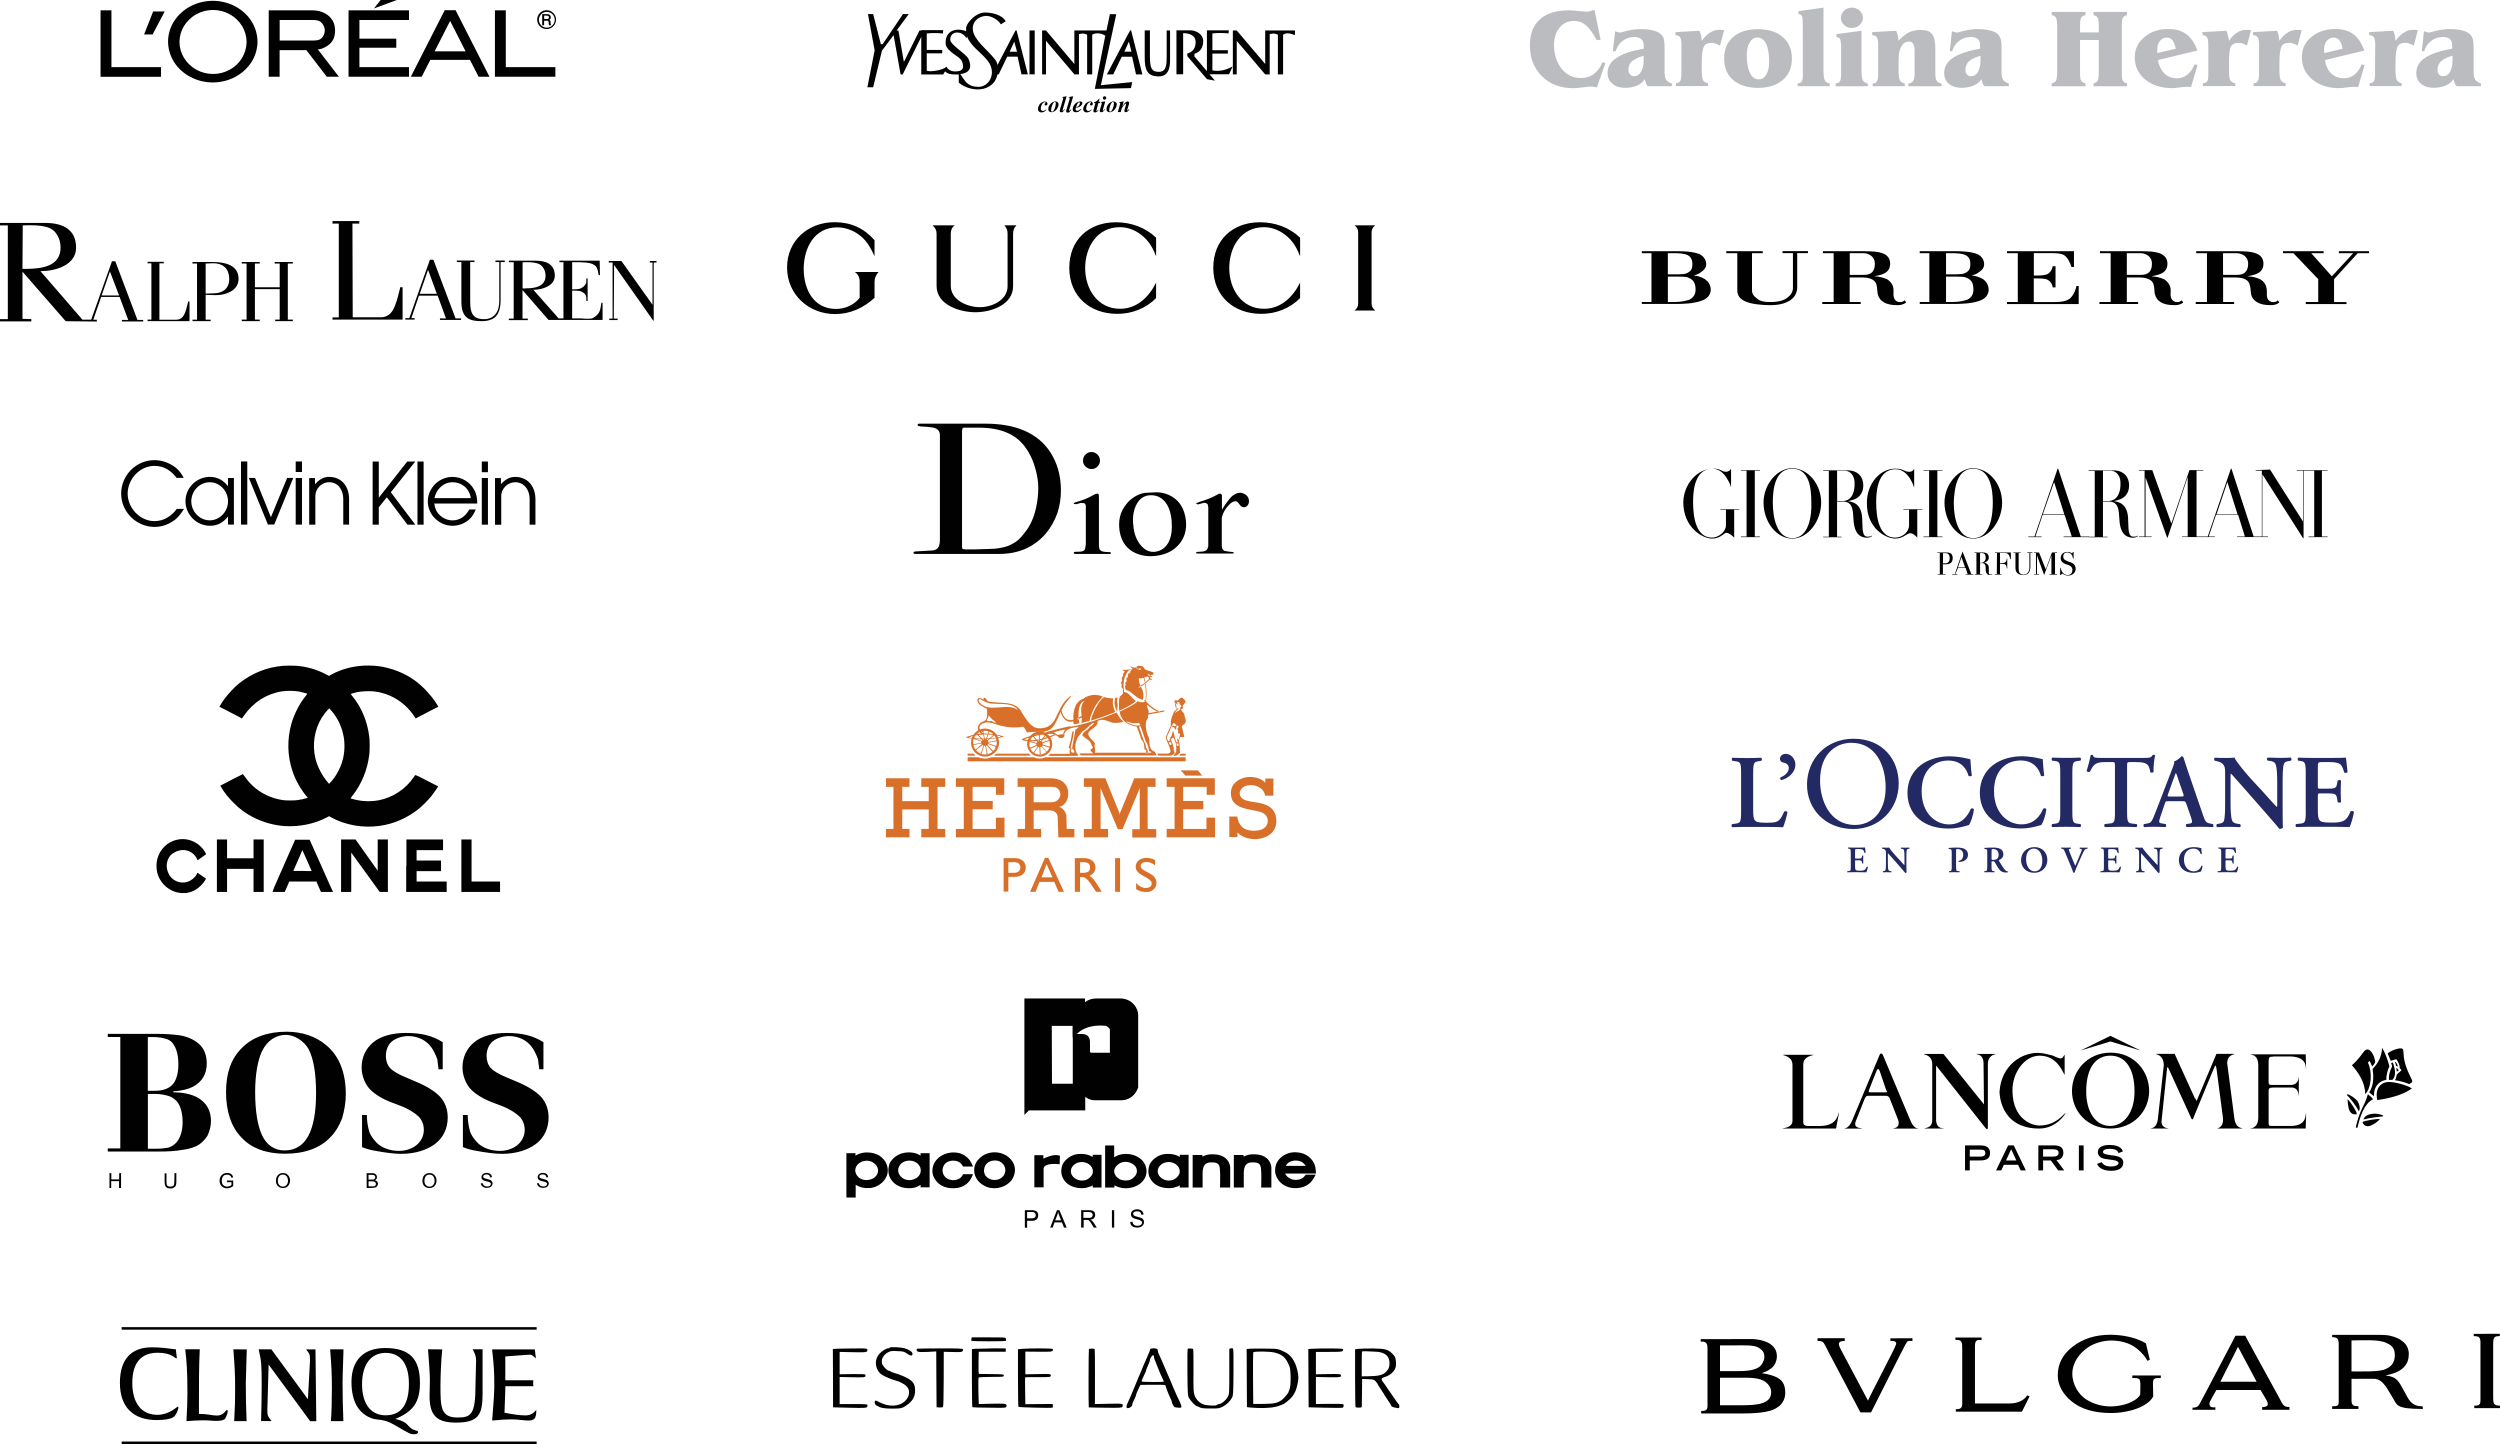
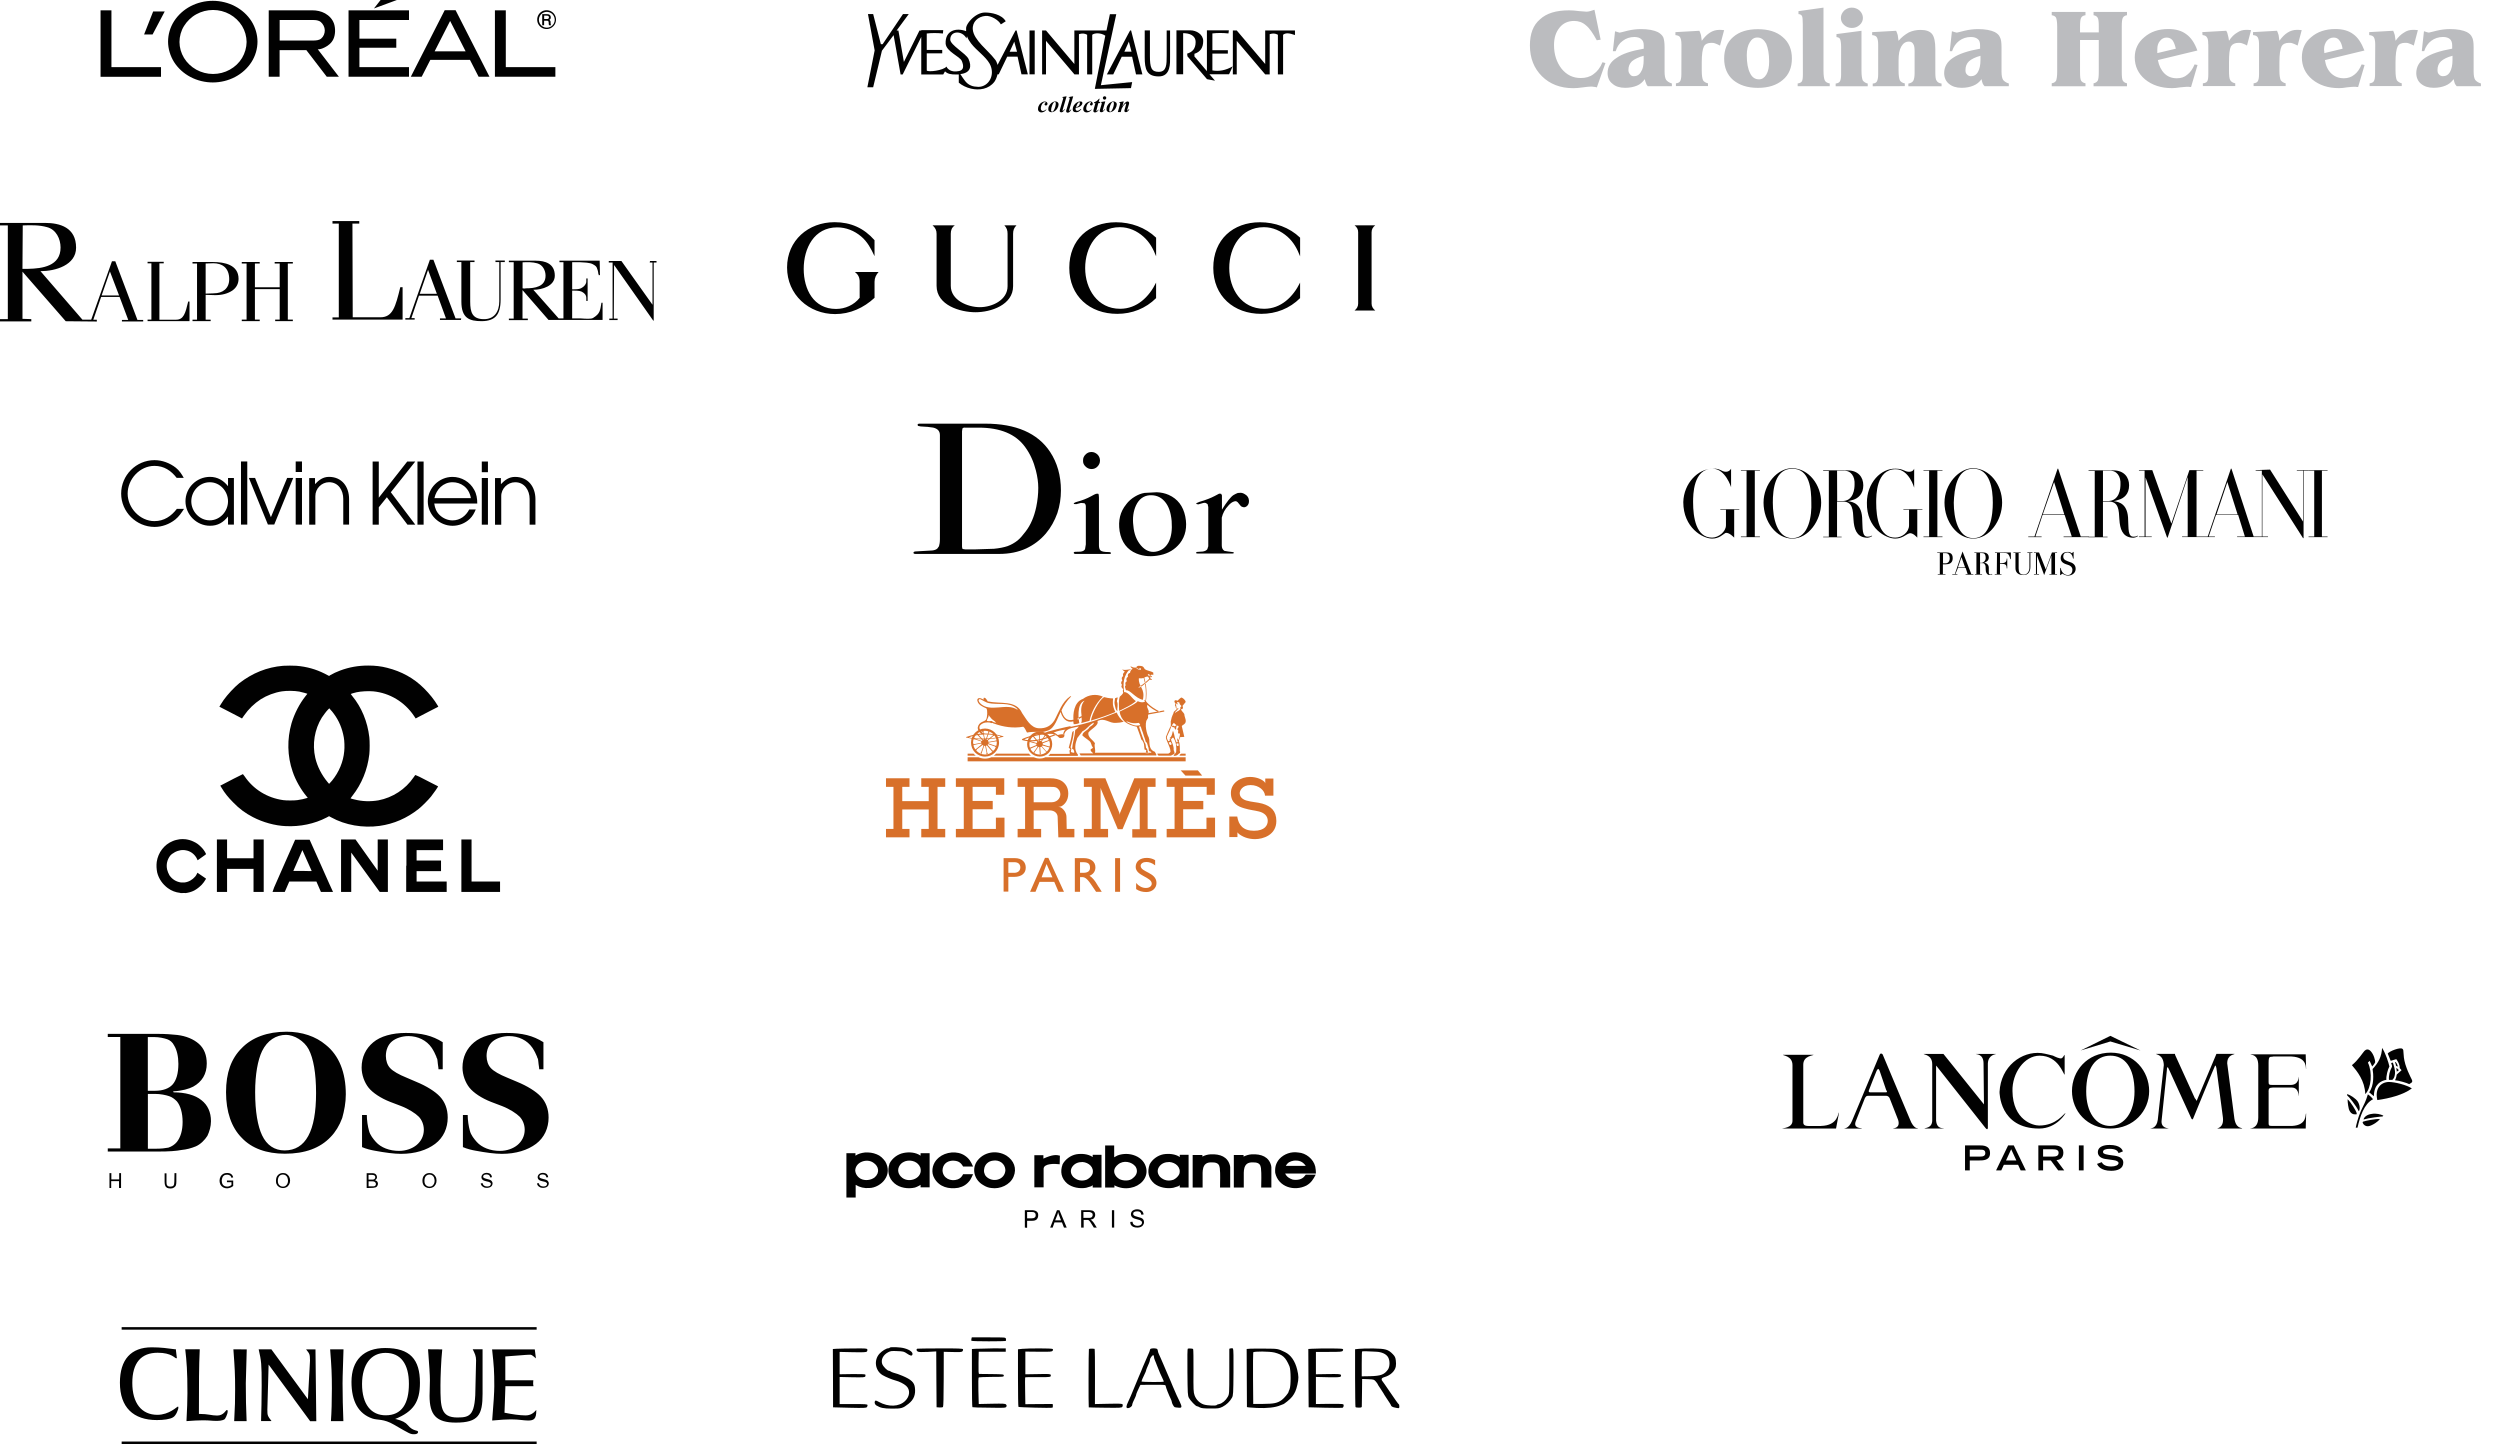
<svg xmlns="http://www.w3.org/2000/svg" id="Layer_1" data-name="Layer 1" viewBox="0 0 1105.38 638.49">
  <defs>
    <style>
      .cls-1 {
        stroke: #010101;
        stroke-miterlimit: 33.89;
        stroke-width: 2.8px;
      }

      .cls-1, .cls-2, .cls-3, .cls-4 {
        fill-rule: evenodd;
      }

      .cls-1, .cls-2, .cls-5 {
        fill: #010101;
      }

      .cls-2, .cls-3, .cls-4, .cls-6, .cls-5 {
        stroke-width: 0px;
      }

      .cls-3 {
        fill: #bbbcbf;
      }

      .cls-4 {
        fill: #d8702a;
      }

      .cls-6 {
        fill: #232963;
      }
    </style>
  </defs>
  <g>
    <g>
      <path class="cls-2" d="m536.06,31.12v-7.42h6.84v-1.5h-6.84v-7.42c2.16-.26,4.59-.26,7.11,0l.18-1.37h-9.71v18.05l-5.52-6.49v-1.19c2.56-.79,3.88-2.69,3.88-5.65s-3.09-4.72-5.65-4.72h-6.18v19.42h2.96V14.66c2.69,0,5.52.93,5.52,3.93s-1.5,4.46-3.75,5.12l.13,1.19,8.65,10.11,3.53.66-2.43-2.82h8.65l1.63-3.53c-3.05,1.81-6.18,2.34-9,1.81h0Zm-18.71-17.66h-1.5v11.03c0,4.02,0,7.28-3.53,7.28-3.27,0-3.88-1.9-3.88-7.02v-11.3h-2.3v11.87c0,5.25.84,8.47,6.22,8.47s4.99-6.05,4.99-8.74v-11.61Zm-62.15,19.42h2.3V13.47h-2.3v19.42Zm44.49-19.42l-.97,1.77-9.31,17.66h2.82l3.75-7.81h4.59l1.72,7.81h2.82l-4.99-19.42h-.44Zm-.97,9.4h-1.59l1.59-3.53.4-.93,1.19,4.46h-1.59Z" />
      <path class="cls-2" d="m486.76,37.66l6.8-31.38h-2.82l-1.5,7.19h-14.21v14.83l-12.54-14.83h-1.72v19.42h1.72v-14.83l12.58,14.83h1.99V15.1c1.37-.4,2.43-.4,3.62.26v17.52h2.25V15.37c1.1-.88,3.8-.93,5.78.4l-4.63,23.53,14.61-.31,1.37-.04.53-2.65-1.9.18-11.92,1.19h0Zm-37.74-24.19l-.97,1.81-6.97,13.42c-.31-1.06-.66-1.99-1.37-2.69-2.69-3.62-9.18-8.25-9.58-12.93-.31-3.4,2.3-5.78,5.65-6.05,2.43-.18,5.78,1.85,6.75,3.75l2.16-1.37c-1.77-3.09-6.49-3.88-9.18-3.88-2.3,0-4.59,1.46-6.18,3.13-1.24,1.28-2.07,2.69-2.16,3.62v1.5c-4.33-1.63-9.31-.4-9.05,5.52.26,3.53,6.36,5.65,7.15,7.68.79,1.9,1.37,4.46-2.43,4.59-3.13.26-4.33-1.85-4.33-2.16-1.37,1.77-8.08,2.56-8.74,1.77v-7.59h6.84v-1.5h-6.84v-7.28c2.16-.26,4.59-.26,7.15,0l.13-1.5h-9.71v.18h-.79l-6.89,13.9-2.43-13.9h-.79l5.38-7.28h-2.56l-9,13.33h-.79l-3.4-13.33h-2.3l2.96,16.07-3.22,16.29h2.56l3.88-16.15,5.16-6.89,3.09,17.39h.93l8.21-16.6v16.6h9.71l.79-1.37c1.24,1.24,2.96,1.37,4.59,1.37h1.5v3.62c1.37,1.19,3.31,2.16,5.43,2.65,3.62.84,7.81.26,10.33-3.05.66-.97,1.06-2.03,1.37-3.27h.53l3.75-7.81h4.59l1.72,7.81h2.82l-4.99-19.42-.49.04h0Zm-16.46,24.94c-1.32-.04-2.38-.22-3.18-.57-2.25-.88-3.18-2.74-4.77-5.08,4.59-.53,5.12-3.4,3.62-6.71-1.19-2.47-8.08-6.14-8.08-8.56,0-4.06,5.38-4.06,7.15-.53l.26-.93c.4,1.15,1.06,2.21,1.81,3.18,2.47,3.22,6.31,5.65,8.21,8.96,2.69,4.99-.44,10.24-5.03,10.24h0Zm15.49-15.54h-1.63l1.63-3.53.4-.93,1.24,4.46h-1.63Zm113.35-9.4h-1.99v14.83l-12.58-14.83h-1.72v19.42h1.72v-14.83l12.58,14.83h1.99V15.1c1.37-.4,2.43-.4,3.62.26v17.52h2.3V15.37c1.19-.93,2.69-.79,5.25.13v-2.03h-11.17Zm-99.4,31.38c-.49,0-.97.18-1.46.49s-.88.71-1.15,1.28c-.31.49-.44,1.06-.44,1.59,0,.22.04.49.18.75.09.22.31.4.53.53.22.13.49.22.79.22.44,0,.88-.13,1.28-.35.31-.18.62-.49.97-.84l-.18-.13c-.22.22-.44.4-.75.49-.22.09-.49.18-.66.18-.26,0-.49-.09-.66-.31-.18-.18-.26-.44-.26-.79,0-.4.09-.84.26-1.32.18-.44.4-.84.75-1.15.26-.22.53-.35.79-.35.09,0,.18.04.26.09.04.04.09.09.09.18s-.09.18-.22.22c-.18.13-.26.31-.26.49s.04.26.18.35c.09.09.26.18.4.18.18,0,.35-.09.49-.22.18-.13.22-.35.22-.57s-.09-.49-.26-.62c-.22-.26-.49-.35-.88-.35h0Zm5.38.18c-.22-.13-.49-.18-.75-.18s-.57.04-.84.18c-.09.04-.22.09-.31.13-.4.18-.71.44-.97.75-.26.26-.53.66-.75,1.06-.18.4-.26.84-.26,1.28,0,.4.09.75.35.97.26.26.62.4,1.06.4.31,0,.57-.04.84-.18.79-.31,1.41-.88,1.81-1.63.31-.53.49-1.06.49-1.59,0-.26-.04-.53-.18-.75-.09-.13-.26-.31-.49-.44h0Zm-.75,2.03c-.13.53-.31.97-.53,1.41-.09.18-.18.35-.31.53-.04.09-.13.18-.22.26s-.22.13-.35.13-.26-.04-.35-.18c-.09-.09-.13-.22-.13-.4,0-.62.13-1.32.44-2.12.22-.57.4-.97.62-1.24.04-.09.13-.18.18-.22.13-.09.26-.18.44-.18.13,0,.22.04.26.18.09.09.13.22.13.4,0,.44-.04.93-.18,1.41h0Zm3.49,1.85s-.09.09-.18.09c-.04,0-.09,0-.09-.04t-.04-.09c0-.09.04-.26.13-.62l1.54-5.25.09-.4h-.22l-1.68.31-.09.13c.22,0,.35.04.44.09s.09.13.09.22-.04.22-.09.49l-1.37,4.63c-.09.26-.09.49-.09.62,0,.18.04.26.18.4.13.13.31.18.53.18s.44-.09.66-.22c.26-.22.62-.57.93-1.1l-.22-.09c-.18.31-.35.57-.53.66h0Zm22.95-3.88c-.22-.13-.49-.18-.75-.18s-.57.04-.84.18c-.09.04-.22.09-.31.13-.4.18-.71.44-.97.75-.26.26-.53.66-.71,1.06-.18.4-.26.84-.26,1.28,0,.4.09.75.35.97.26.26.62.4,1.06.4.26,0,.57-.04.84-.18.79-.31,1.41-.88,1.81-1.63.31-.49.44-1.06.49-1.59,0-.26-.04-.53-.18-.75-.13-.13-.31-.31-.53-.44h0Zm-.75,2.03c-.13.49-.31.97-.53,1.41-.09.18-.18.35-.31.53-.09.09-.18.22-.22.26-.09.09-.22.13-.35.13s-.26-.04-.35-.18c-.09-.09-.13-.22-.13-.4,0-.62.13-1.32.44-2.12.22-.57.4-.97.62-1.24.04-.09.13-.18.18-.22.13-.09.26-.18.44-.18.13,0,.22.04.26.18.09.09.13.22.13.4.04.49-.04.97-.18,1.41h0Zm-3.93-4.5c-.22,0-.4.09-.53.22-.18.13-.22.31-.22.53s.04.35.22.53c.13.13.31.22.53.22s.35-.09.53-.22c.13-.18.22-.31.22-.53s-.04-.4-.22-.53c-.13-.18-.31-.26-.53-.22Zm10.55,5.87c-.09.18-.22.31-.35.4-.04.04-.09.04-.09.04t-.09-.04s-.04-.04-.04-.09.04-.18.09-.35l.66-2.16c.09-.26.13-.49.13-.66s-.04-.35-.18-.49c-.13-.13-.26-.22-.49-.22s-.4.09-.62.18c-.22.13-.49.35-.79.71-.22.22-.53.66-.93,1.28l.62-2.16h-.35l-1.68.31-.04.18c.18,0,.26,0,.35.04.04.04.09.04.13.09s.04.09.04.13c0,.13-.04.35-.13.66l-.93,3.27h1.28l.4-1.5c.44-.88.88-1.54,1.37-1.99.18-.18.35-.26.49-.26.04,0,.09.04.09.04t.04.09c0,.09,0,.18-.04.31l-.62,2.16c-.09.26-.13.49-.13.62,0,.18.04.31.18.4.09.09.26.18.49.18.53,0,1.06-.4,1.54-1.24l-.18-.09c-.13.04-.18.13-.22.18h0Zm-10.24-3.58h-.31l-1.68.26-.09.22c.09-.04.13-.04.18-.04.09,0,.22.04.26.09.09.04.09.09.09.18,0,.13-.04.26-.09.53l-.71,2.43s0,.04-.04.04c-.04.18-.04.31-.04.4s.04.22.04.31c.04.04.09.09.13.18.13.13.31.18.53.18.57,0,1.1-.44,1.63-1.32l-.18-.09c-.22.35-.4.53-.53.66-.04.04-.13.09-.18.09s-.04-.04-.09-.04t-.04-.09s.04-.18.09-.4l1.02-3.58Zm-5.87.26c-.18-.18-.44-.26-.79-.26-.49,0-.97.18-1.46.49s-.88.75-1.15,1.28c-.31.49-.49,1.06-.49,1.59,0,.22.09.49.18.75.09.22.26.4.53.53.22.13.49.22.79.22.49,0,.88-.13,1.32-.35.31-.18.62-.49.93-.84l-.13-.13c-.18.22-.44.4-.71.49-.22.09-.49.18-.66.18-.26,0-.49-.09-.66-.31-.18-.18-.26-.44-.26-.79,0-.4.09-.84.26-1.32.18-.44.4-.84.75-1.15.26-.22.53-.35.79-.35.09,0,.18.04.26.09.04.04.09.09.09.18s-.09.18-.22.22c-.18.09-.26.26-.26.49,0,.18.04.26.18.35s.22.18.35.18c.18,0,.35-.09.49-.22.18-.18.22-.35.22-.57-.04-.35-.13-.57-.35-.71h0Zm-5.08-.26c-.35,0-.75.09-1.15.22-.18.09-.35.18-.49.26-.53.31-1.02.79-1.32,1.32-.18.31-.31.62-.4.97-.04.22-.09.49-.09.71,0,.18.04.35.09.49.04.18.13.26.22.4.22.26.62.4,1.19.4.26,0,.53-.04.79-.13.18-.04.31-.09.4-.18.35-.22.75-.53,1.1-1.02l-.18-.13c-.31.26-.62.49-.84.62-.18.09-.35.18-.53.18-.04.04-.09.04-.18.04-.22,0-.44-.09-.57-.22-.18-.18-.22-.4-.22-.62,0-.18.04-.35.04-.53.35-.04.66-.09.93-.13.04,0,.04-.04.09-.04.35-.09.71-.22.97-.44.31-.18.53-.44.75-.75.18-.22.22-.49.22-.71s-.04-.4-.22-.53c-.09-.09-.31-.18-.62-.18h0Zm-.44,1.37c-.09.22-.22.44-.4.62-.09.09-.22.18-.31.26-.04.04-.13.09-.18.09-.18.09-.4.13-.66.18.22-.79.53-1.37.84-1.81l.04-.04c.22-.22.4-.35.53-.35.09,0,.18.04.22.09s.09.13.09.22c0,.22-.04.49-.18.75h0Zm-4.28,2.69s-.13.09-.18.09-.09,0-.09-.04t-.04-.09c0-.09.04-.26.13-.62l1.59-5.38.09-.26h-.31l-1.68.31-.04.18c.18,0,.31.04.4.09s.09.13.09.22-.04.22-.09.49l-1.37,4.63-.04.04c-.09.26-.09.49-.09.62s.04.22.13.35c0,.04.04.04.04.09.13.13.31.18.53.18s.49-.09.66-.22c.31-.22.62-.57.93-1.1l-.22-.09c-.13.18-.31.44-.44.53h0Zm12.58-3.31h.66l.09-.35.09-.22h-.66l.4-1.37h-.26c-.4.49-.75.79-1.06,1.02-.35.22-.71.44-1.1.57l-.09.35h.66l-.79,2.74c-.09.31-.13.53-.13.75,0,.18.09.35.22.44.09.13.26.18.53.18s.53-.09.84-.26c.26-.18.53-.49.75-.88l-.18-.09c-.22.26-.4.49-.53.62-.04.04-.09.09-.18.09-.04,0-.09-.04-.09-.04t-.04-.09c0-.09.04-.22.09-.4l.79-3.05h0Z" />
    </g>
    <g>
      <path class="cls-4" d="m391.74,344.12h10.4v3.8h-3.2v6.3h11.7v-6.3h-3.3v-3.8h10.6v3.8h-3.4v18.6h3.4v3.7h-10.6v-3.7h3.3v-8.6h-11.7v8.6h3.2v3.7h-10.4v-3.7h3.3v-18.6h-3.3v-3.8Zm124.1,0h21.3v7.3h-3.6v-3.5h-10.4v6.2h8.9v3.7h-8.9v8.7h10.3v-5h3.8v8.7h-21.4v-3.7h3.5v-18.6h-3.5v-3.8Zm-93.2,0h21.4v7.3h-3.7v-3.5h-10.3v6.2h8.9v3.7h-8.9v8.7h10.3v-5h3.8v8.7h-21.5v-3.7h3.5v-18.6h-3.5s0-3.8,0-3.8Zm99.4-3.5h7.6l1.9,2.3h-7.4l-2.1-2.3Zm36.1,14.7c-2.6-.7-4.4-.6-7.2-1.4-2.4-.8-2.8-2.3-2.8-3.2,0-1,1-3.6,4.8-3.6s6.3,2.5,6.4,4.7h3.7v-7.6h-3.6v1.7l.2.5h0v-.1c-.1,0-.2-.3-.6-.6v-.1c-1-.9-3.2-2.1-6.4-2.1-3.9,0-8.4,2.5-8.4,7.1s3.2,6,6,6.8c2.7.8,4.1.8,6.5,1.4,2.3.6,3.8,2,3.8,4.1,0,1.9-1.2,4.4-6.1,4.4s-6.8-2.6-7.4-6.3h-3.5v9.1h3.6v-1.7l-.1-.5s.1.3.6.6v.1c1.8,1.4,4.2,2.4,7.3,2.4,3.5,0,9.4-1.8,9.4-8,0-4.5-2.4-6.6-6.2-7.7h0Zm-50.7,11.2v-18.6h3.5v-3.8h-9.4l-6.3,15.3-.1.8-.2-.8-6.2-15.3h-9.5v3.8h3.5v18.6h-3.5v3.7h10.7v-3.7h-3.3v-18.2l.3.9,7.3,17.4h2.1l7.3-17.4.2-.9.1,1v17.3h-3.3v3.7h10.6v-3.7l-3.8-.1h0Zm-76-32.4h-3.6v-.9h2.6c.2.2.7.7,1,.9Zm90.1,0c0-.4.4-.8.8-.9h1.9v.9h-2.7Zm-59.3.7c-1.6.8-3.6.7-5.2,0h-18.7c-1.8.8-3.8.8-5.7,0h-4.8v1.8h96.4v-1.8h-62Zm-22.8-.7c.3-.2.9-.8,1-.9h14.5c.2.3.7.8.9.9h-16.4Zm20.3-.5c2.5,0,4.5-2.1,4.5-4.5s-2.1-4.6-4.5-4.6c-2.6,0-4.6,2.1-4.6,4.6s2,4.5,4.6,4.5v.9c-3.1,0-5.6-2.5-5.6-5.5s2.5-5.6,5.6-5.6,5.5,2.5,5.5,5.6-2.4,5.5-5.5,5.5v-.9Zm-18-5.3c0-3.4-2.8-6.2-6.2-6.2s-6.2,2.8-6.2,6.2,2.7,6.2,6.2,6.2c3.4,0,6.2-2.7,6.2-6.2h-1c0,2.9-2.4,5.3-5.2,5.3s-5.3-2.4-5.3-5.3h0c0-2.9,2.4-5.2,5.3-5.2s5.2,2.3,5.2,5.2h1Z" />
      <path class="cls-4" d="m462.64,332.22l-1.9-2.2v-.1c.1-.1.1-.2.2-.3l2.8.8c.1,0,.3.1.3.2,0-.1.1-.5.2-.7-.1.1-.3.1-.5.1l-2.6-.8c-.1,0-.1-.1-.1-.1v-.5l2.7-1s.3,0,.3.1c0-.1-.2-.6-.2-.7,0,.1-.2.3-.3.3l.2-.1-2.8,1c0,.1,0,0-.1,0,0-.1-.1-.2-.2-.2,0-.1-.1-.2,0-.2l1.5-2.4c.1-.1.3-.2.4-.2-.1,0-.5-.3-.7-.4.1,0,.1.3,0,.4l-1.5,2.4h-.2s-.2-.1-.3-.1c0,0-.1,0-.1-.1v-2.6c0-.2,0-.4.2-.4h-.8c.1,0,.2.3.2.4l.1,2.7c0,.1-.1.1-.1.1,0,0-.2.1-.3.2,0,0-.1,0-.1-.1l-1.8-2.2c-.1-.1-.1-.3-.1-.4-.1.1-.5.4-.6.5.1,0,.3.1.4.2l1.8,2.2v.1c-.1,0-.2.2-.2.3,0,0-.1.1-.2.1l-2.6-.8c-.2-.1-.3-.2-.3-.3,0,.1-.2.6-.2.7,0,0,.3-.1.4,0l2.6.7c.1,0,.1.1.1.1v.5l-2.6,1.1c-.1,0-.3.1-.3,0,0,.1.1.5.2.7,0-.1.2-.3.3-.3l2.5-1.1c.1,0,.1.1.1.1.1,0,.2.1.2.2.1,0,.1.1.1.1l-1.6,2.2c-.1.1-.2.2-.3.2.1.1.5.4.6.4-.1,0,0-.3,0-.4l1.6-2.3c0-.1.1-.1.1-.1.1.1.2.1.3.1s.1,0,.1.1l.2,2.8c0,.1-.1.3-.2.3h.8c-.2,0-.2-.2-.2-.4l-.2-2.7c0-.1.1-.1.1-.1.1,0,.3-.1.4-.2,0,0,.1,0,.1.1l1.9,2.1c0,.1.1.3.1.4l.5-.5c-.2.1-.4,0-.4,0h0Zm-27.3-7.5c2.6,0,5.3.3,6.8.8.2,0,.2.2,0,.3-1.6.4-4.2.7-6.7.7-2.5.1-5.1,0-6.8-.4-.2,0-.2-.2,0-.2,1.5-.6,4-1.1,6.7-1.2v-.5c-2.8.1-5.7.8-8,1.6-.3.1-.3.3,0,.3,2.6.7,5.4.8,8.1.7,2.6-.1,5.5-.3,8-1,.4-.1.3-.3.1-.3-2.7-.8-5.4-1.2-8.2-1.2,0,0,0,.4,0,.4Z" />
      <path class="cls-4" d="m463.34,323.02c-.7.2-1.8.6-2.4.6-.5,0-2.8-.1-4.4,0-2.2.1-2.4.4-2.5.2-.5-.8-.8-1.9-1.6-2.5-4.4.8-8.8.1-12.7-1.3v-.6c.3.1.5.1.7.1-.7-.9-1.8-1.2-2.5-2.3-.4-.3-.5-.8-.8-1.1.1,1-.8,1.8-.8,2.6.6.2,1.3.2,1.6.1.4-.1.8,0,1,.3.3.1.5.3.8.3v.6c-.5-.1-.6-.2-.9-.4-.5.2-.8.1-1-.1-.1-.1-1-.1-1.4-.1-1.2,0-2.5.5-3.2,1.5-.3.6-.2,1.2.1,1.7.2.3,1,1.5,1.6,1.9l-.8.2c-1.1-1-2-2-1.8-3.2.6-2.6,3-2.3,3.7-3.4.5-1,.7-4.1.1-4.9-1.6-.7-3.6-1.5-4-3.4-.1-.5.1-1,.6-1.1.8-.2,1.4.3,2.1.6.3-.2-.3-.8.4-.8.8,0,1.4,1.7,1.7,1.8l-.2.5c-.6-.2-2.6-1.3-2.8-1.4-.4-.2-.8-.5-1.1-.1-.4.5.1,1,.4,1.5,4.4,4.6,11.8-.3,16.6,3,.1-.3,0-.4-.2-.5-3.3-3.1-8.6-1.5-12.8-2.5l.1-.7c5.3,1.3,12.3-.8,15,5.2,1.8,2.5,3.7,6.6,7.5,6.7,3.1.1,5.2-1.1,6.7-3.4,2.1-3.8,3.3-8.1,7-10.7.4-.2.6,0,.4.1-1.8,1.8-3.4,4.2-4.2,6.1,1.4,5.4,4.5,4.2,5.3,4.1-.2-2,0-7.8,4.2-9.2,2.5-1.9,5.9-2.3,8.8-1-3.3,3.1-5.3,7.5-5.9,10.7l-3.7,1c.3-.6.3-1.5.2-2.5-.4.2-.8.5-1.6.9-.4.1-.1-.5-.1-.5,0-.2.9-.6,1.7-1-.3-2.2-.5-5,1.3-6.8-3.7,1.2-2.6,9-2.3,9.9-1,.5-2.5.5-2.5.5l-.2-1.3c-1.6.6-4.3.2-5.6-4.1-1.4,2.7-2.5,7.1-5.6,8.2h0Zm57.5-11.5c-.2-.2-.3-.3-.5-.3-.1-.1,0-.2.1-.2.1-.1.3,0,.4.2.1.1.1.3,0,.3h0Z" />
      <path class="cls-4" d="m436.44,329.72l2,2.3c.2.2.2.5.1.6.3-.1.7-.6.8-.8-.1.1-.5.1-.6-.1l-2-2.3v-.2l.1-.1c0-.1.1-.1.1-.1l2.9,1c.3.2.4.4.4.5.1-.2.3-.8.4-.9-.1.1-.4.2-.6.1l-2.9-1q-.1,0-.1-.1v-.2c0-.1.1-.1.1-.1l3-.5c.4-.1.6.1.6.2,0-.2-.1-.8-.1-1,0,.1-.2.4-.6.5l-2.9.5c-.1,0-.1-.1-.1-.1-.1-.1-.1-.2-.2-.3v-.2l2.4-2c.3-.2.6-.2.7-.1-.2-.2-.6-.7-.8-.8.1.1,0,.4-.2.7l-2.3,1.9q-.1.1-.1,0c-.1,0-.2,0-.3-.1,0,0-.1-.1,0-.1l1-2.9c.1-.2.3-.4.5-.4-.2-.1-.8-.4-1-.4.1,0,.3.4.2.7l-1,2.8c0,.1-.1.1-.1.1h-.3l-.1-.1-.6-3c0-.4.2-.6.2-.6-.2,0-.8.1-1,.2.1,0,.4.2.5.5l.6,2.9q0,.1-.1.2c-.1,0-.2.1-.3.1h-.1l-2.1-2.3c-.2-.3-.2-.6-.1-.6-.2.1-.7.5-.8.7.1,0,.4,0,.6.2l2.1,2.3v.1l-.2.2h-.1l-2.8-1c-.4-.2-.5-.5-.5-.6-.2.3-.3.8-.4,1,.1-.1.4-.2.7-.1l2.8.9v.6l-3,.6c-.3,0-.6-.2-.6-.3,0,.3.1.9.2,1.1,0-.1.1-.4.5-.5l2.9-.6s.1,0,.1.1,0,.1.1.2v.1l-2.3,1.9c-.3.3-.6.2-.6.1,0,.3.5.8.6.8,0-.1,0-.4.2-.6l2.5-1.9q0-.1.1,0l.2.2q.1,0,.1.1l-1,2.8c-.1.3-.4.5-.5.4.2.1.8.4,1,.4-.2,0-.3-.3-.2-.6l1-2.9s0-.1.1-.1c.1.1.2.1.3.1,0,0,.1,0,.1.1l.6,2.9c0,.4-.2.6-.3.7.3,0,.8-.2,1-.3-.1.1-.4-.2-.4-.4l-.6-3v-.1c.1,0,.2-.1.3-.1s.1,0,.2.1h0Zm83.1-17.8c-.1-.1,0-.2,0-.3.1-.3.2-.3.2-.6-.5-.4-.6-1.1-.3-1.3.3-.3,1.2.1,1.2.1.8-.7,1.1-1.1,1.6-1.4.7,0,2,1.2,2,2-.2.3-.7.8-1.4,1.7.3.7.3,1.1-.2,1.5-.1,0-.3,0-.5-.2.1.9,1.1,1.5,1.5,2.3,0,1.5,1.6,3.4-.2,4.6-.4.2-.8.5-.9.8.3,1.5.8,3.1,1.1,4.7l-1.8.1c-.2.6-.8,1.6-.6,2.2,0,0-.1-.1.1,0,.3.4.4,3.5.3,3.8,0,.4.3.4.1,1-.2.1-.9.6-1,.8-.5.5-1.8.6-1.8.4,0-.5.9-1,1.1-1.6.2-2.3,0-4.5-1.2-6.3-.5-.3-.8.5-1.1.8.5,1.4,1.3,2.9,1.2,4.5,0,.5.6,1.1.3,1.8l-1.5.8h-5.5c-.2-.3-.6-.6-.5-.9h4.9c0-.2.5-.1.9-.8,0-2.3-2.4-5.6-2-6.7.5-1.4,1.1-2.5,1.9-4.4l.4-.1c-.8,2.8-2.1,4.2-1.9,5.1.1.5.3.8.6,1.4l.2.6c.1.3.4.9.6,1.1.3,0,.5-.2.7-.3,0-.4-.3-.8-.5-1.1l-.8.3-.2-.6c.6,0,.9-.4.5-.7,1.3-.7-.3-.5.2-.8.8-.4,1.1-1.8,1.2-2.6,0-.2.1-.3.3-.3.6,1.5.6,3.5,1.5,4.9v.5c-.1.4,0,.8.2,1.1.8.1.8-.1.6-1.1-.2,0-.6-.1-.8,0v-.5c.1-.1.5,0,.6-.1-.3-.5-.3-.8-.3-1.3,0-.3.2-.8.4.4.3.1.8-2.2.8-2.9-1.8.4,0-1.7-1.3-1.8l.7-1.1c0-.4-.3-.7-.8-.5l-.4-.5c-.3-.1-.6-.6-.9-.8-.3.3-.8.8-.8,1.2-.1.1.2.2.3.1.3-.3.5.3.9.2.2-.2.8-.3.6-.7l.4.5c-.4.2-.4.8-.4,1.3-.7,1.2-.4-.7-1.1-.7-.5.3-.7-.5-.9-.4l-.4.1c0-.7.1-1.4,0-2.2.6-3.2,1.2-3.1,1.3-4.1,0-.4,1.4-1.1,1.3-1.5.1,0,.3.3.3.4-.1.5-1,.5-.9,1.5.6-1,2.2-.9,2.3-2.2-.3-.8.4-.3.4-1-.2-.2-.8-.8-.8-1-.1-.1.3-.7-1-.7-.1.1-.2.7-.4.9-.1.1-.3.3-.2.4,0,.1.2.2.2.6-.1.4,0,.6.2.8.8.4,1.3,0,.5.5,0,.1,0,.2-.1.3,0-.1-.3-.5-.4-.6-.1,0-.6-.3-.5-.7-.1-.3-.1-.5-.3-.7h0Zm-25.4-3.6c.1.7-.3,1.1-.3,1.8.7,1.6,0,2.8.2,4.3-.8-.5-.9-1.7-1.2-3-.2-1.1.1-1.5.2-2.7l1.1-.4Zm-2,.5c-.1,2-.4,2.9,1,6-3.6,1.5-6.5,2.5-10.8,3.8.5-3,3.4-8.8,5.8-10.4,2.2.6,4,.6,4,.6h0Z" />
      <path class="cls-4" d="m482.94,330.92c-.9.3-.9.8-.4,1.4.4.3.8.8.8.8h-6c0,.3.3.5.5.9h33.4c.2-.5-.4-1-.6-1.6-2.4-.8-2.4-3-2.5-5.5,0-.1-.2-.4-.2-.8-.3-.4-1.9-4.2-1.1-7.4l.6-1c.5-.7-.1-1,.3-1.8l7-1.3c.1-.1.1-.4-.1-.5,0-.1.1,0,0,0l-6.8,1.2c.4-1.7-1.1-2.3-.5-3.7.9,1,3.5,2.8,4.8,3.1l.7-.1c-1.7-.8-4.7-2.5-6.4-4.9-.2,0-.4-.2-.6-.3,0,.2.5.8.4.8,0,0-1.1.8-3.2-.2-.7,1.3-8,4.6-8,4.6.3,2.1,1.2,3.4,2.3,4.5.1.2-.3-.2,0,0,1.5,1.2,3.3,1.8,5.3,2.2.4,1.1,1.8,4.8,1.9,5.4.2.6.5.6.5.6.2.2.8,1.4.8,1.9l.2,2c.1.5.7.1.8.6l-.3,1.2h1.4c-.8-.7-.3-1.8-1.2-2.3-.1-1.1-.2-2-.7-2.5-.4-1.1-1.6-4.1-2.4-6.9l.5-.7c-2.1.6-3.7-.2-5.6-1.2-1.4-.7-.6-.1-.1-.4,2.3,1,3.4.8,5.1.6.2.3.6.6.6,1l-.5.7c.5-.5.8-.2,1.1,1.1.4,1.1.8,2,1,2.9.4.9.7,2.2.9,2.8,0,0,.3,0,.5.4.7,2.1.8,2.4.8,3.3.2.8,1.2.1,1.1,1h-24.9c.4-1.5-.5-2.8,0-4.2-.9-1.5-3.3-2.6-2.9-4.7,1.1-1.6,4.8-3.2,4-5.1,3.4-1.7,5.1,1.1,8.2.8,1.1,0,2.4-.2,3.4-.5-1.3-1-2.5-2.6-3.1-4.1-6.6,2.7-13,4.9-20.1,6.3l-.6-.2c-.7.1-11.4,2.5-11,3-4.1.3-8.8,2-9.8,2.5-.5.3-.6.5,0,.7,4.3,1.1,7.9.3,14.6-2.3l-.5-.4c-.4.3-5.8,2.2-8,2.5-2.3.3-4.2.2-5.2-.1q-.3-.1-.1-.2c4.2-1.7,12.4-3.2,13.6-1.8.7.2,1.1.6,1.5,1,.4.5,1.1.3,1.7.2.8-.2.8-.8.8-1.5l-.8-.1c-.4,0-1.9.2-2.1.4-.6-.5-1.1-.9-1.9-1.1,1.5-.7,4-1.2,5.3-1.3-1.2.8-.7,1.9-1.3,2.1l.8.1c0-.4,0-.7.2-.8.8-2.1,4.4-2.4,6.2-2.8,0,0-.9,1.2-1.6,1.5-.2,2.9-1.2,5.5-1.4,8.4.8,0,.8.9,1,1.5-.3.5-.7,0-1,.1-1.3-.3.3-1.4-.7-2.3.6-2.4,1.4-4.7,1.4-7.2-.4,0-.5.4-.7.7-.3,2.4-.9,4.5-1.5,6.7.2.2.7.4.7.8-.8.5,0,1.3-.3,1.9h-8.6l-.8.9h13l.1-.5c-1.9-2.1-1.2-5.1-.3-7.4l2.3-3c1.9-.8,3-3,5-3.8,0,1-1.2,1.4-1.9,2-.8,1.6-2.9,1.8-3.2,3.6.8.9,2.1,1.6,3.1,2.5,1,.7.8,2.1,1.5,2.7.2.2,0,.5-.2.6h0Z" />
      <path class="cls-4" d="m497.34,296.92c-.4.6-1.1.9-.7,2-.9.6-.7,1.4-.4,1.9-.5.5-.8,1.4-.1,2-.8.8.2,1.6.5,1.9-.4.8,0,1.5,0,1.5-.1.6-1.1,1.5-1.5,1.8-.6,1.4-.4,4.3-.3,6.3,2.6-1.3,5.3-2.5,7.4-4.3-1.8-1.2-3.2-4.1-5.2-4-.2-2.1-1-5.8,1.9-9.5.4-.2.9-.3,1.2-.5-1.2-.2-2.8.6-4-.1.1,0,.7.9,1.2,1Z" />
      <path class="cls-4" d="m503.64,295.92c0,.1.4.3.4.3,0,0,.4-.1.4-.2s.1-.4,0-.5c-.1,0-.4-.1-.6-.1,0,.1-.2.5-.2.5l-.2.2-1.3-.9.2-.2s.6-.6.8-.6c.3-.1,1.8,0,2.2.3.3.3.5.5.8,1.1,1,.8,2.7.8,3.8,1.6-.2.3.3.8-.1.9-.3.1-.9-.1-1,.1l-.1.7-.4-.1s.2-.7,0-.7c-.2-.1-.6-.3-.8-.2-.1.1,0,.2.1.4,0,.2.5.3.8.2l.4.1.5.1c-.2.5-.3.7-.9.5-.2.5.8.8.9,1-.1.2-.3.4-.9,0,0,0-2.7,2.6-4.3,3.4-1.7.8-.1-.4-.1-.4.8-.3,4.1-3.1,4.1-3.4-.2-.2-.4-.6-.4-.8-.5-.2-1.4.1-1.8.4.2.8,1.7,5.1.6,11.5l-.2-.2c1-6.2-.7-11.2-.7-11.2-.9.4-1.6.1-2.1.2-.2,3.9,2.9,4.4,1.8,9.5-3.3-.6-5.7-4.6-7.5-4.2-.1-.7-.8-1.8-.1-2.2-.2-.6-.4-1.3.5-1.8-.3-.8-.4-1.4.5-2-.2-.5-.1-1.5.9-1.7.1-.8.5-1.5,1.2-1.8-.8-.4-1-1.2-1-1.2.8.5,1.4.8,2.5.6l1.3.8h0Zm-32,70.6l-.1-5.3c0-1.6-1-3.3-2.5-4.2-.3-.1-.8-.3-1.1-.3.4,0,.8,0,1.3-.2,1.4-.7,3.1-2.5,3.1-5.6,0-2.4-.9-4.1-2.6-5.4-1.6-1.1-3.4-1.4-5.3-1.4h-14.5v3.8h3.3v18.6h-3.3v3.7h10.4v-3.7h-3.3v-8.2h7.2c2.5.1,3.4,1.7,3.4,3l.3,8.9h7.1v-3.7h-3.4Zm-6.7-11.8h-7.9v-6.8h7.5c.8,0,1.8,0,2.5.3.9.5,1.8,1.5,1.8,3.1-.1,2-1.8,3.4-3.9,3.4Zm-16.3,24.7c3.4,0,4.9,1.9,4.9,4.2s-1.6,4.1-5.2,4.1h-2.5v6.5h-2.1v-14.8h4.9Zm-2.8,6.5h2.6c1.6,0,2.7-.9,2.7-2.4,0-1.1-.7-2.3-2.6-2.3h-2.7v4.7h0Zm24.6,8.4h-2.4l-1.9-4.4h-6.5l-1.8,4.4h-2.4l6.6-15h1.5l6.9,15Zm-9.9-6.4h4.8l-2.6-5.9-2.2,5.9h0Zm34.7,6.4h-2.2v-14.9h2.2v14.9Zm15.5-11.7c-1.4-1.1-2.7-1.5-3.9-1.5-1.4,0-2.5.7-2.5,1.7,0,2.9,7,2.8,7,7.6,0,2.3-1.9,4-4.5,4-1.7,0-3.2-.4-4.5-1.3v-2.7c1.2,1.4,2.7,2.2,4.3,2.2,1.8,0,2.6-1,2.6-1.9,0-3-7.1-3.4-7.1-7.4,0-2.5,2-4,4.9-4,1.3,0,2.5.3,3.7,1v2.3h0Zm-24.7,9.9c-.3-.4-.6-.8-.8-1.2-1.1-1.9-2.1-3.2-3.5-4.1,1.7-.7,2.6-2,2.6-3.7,0-2.5-2-4.1-5.2-4.1h-3.9v14.9h2.3v-6.5h.9c1.1,0,2.1.4,4.1,3.4l2.1,3.1h2.5l-1.1-1.8h0Zm-7.1-6.6h-1.4v-4.7h1.4c2.2,0,3,.8,3,2.3.1,1.2-.5,2.4-3,2.4h0Z" />
    </g>
    <path class="cls-2" d="m409.91,188.73l-2.81-.18-1.17-.23-.23-.41c0-.41.29-.59.88-.59h29.03c13.58,0,23.18,4.16,28.68,12.47,3.16,4.8,4.8,10.48,4.8,17.09,0,3.45-.53,6.79-1.58,10.01-1.23,3.39-2.87,6.38-5.09,9.01-2.4,2.81-5.27,4.98-8.6,6.56-3.57,1.64-7.55,2.46-12.06,2.46h-36.99c-.59,0-.88-.18-.88-.53s.41-.59,1.23-.59l7.08-.41c1.11-.12,1.87-.47,2.28-.88l.7-1c.23-.7.41-1.76.41-3.16v-45.95c0-1.81-1-2.87-2.99-3.34l-2.69-.35h0Zm15.63.76l-.18,1.17v50.98c0,.59.12,1,.35,1.11l1.17.18h3.8l8.84-.29c2.4-.23,4.39-.64,5.97-1.17,1.58-.59,3.04-1.4,4.39-2.46,1.17-.94,2.34-2.34,3.63-4.04,2.17-2.81,3.75-6.44,4.68-10.89.59-2.87.88-5.68.88-8.37,0-2.4-.35-4.92-1.05-7.67-1-3.98-2.58-7.43-4.74-10.36-4.16-5.79-11.06-8.6-20.6-8.6h-5.85c-.64-.06-1.11.06-1.29.41h0Zm49.23,54.96c-.06-.35.23-.47.88-.47l2.05-.06c1.11-.12,1.76-.53,2.05-1.11l.35-2.11v-16.8c0-.64-.23-1.11-.64-1.4l-1.52-.12-2.05.53-1.11-.06c-.12-.35.29-.64,1.29-.94,2.4-.64,4.51-1.46,6.32-2.46,1.11-.64,1.87-1,2.22-1.11l.88-.06c.29.06.41.64.41,1.7v21.19c0,1,.23,1.76.64,2.17.53.53,1.76.76,3.63.76.64,0,1,.12,1.05.47,0,.23-.18.35-.53.35h-15.39c-.35-.06-.53-.23-.53-.47h0Zm68.31-20.84c-1.4,1.46-2.4,3.22-2.87,5.27v12.29c0,1.11.35,1.87,1.17,2.4l1.76.29,1.81.23c.41.06.59.12.59.35l-.06.18-.47.12h-15.51c-.47,0-.7-.12-.7-.35l.41-.35,2.63-.18c1-.18,1.64-.53,1.99-1.05l.41-1.29v-17.33l-.29-1.29-.47-.29c-.12-.12-.35-.23-.7-.29-.41,0-.94.06-1.52.29l-1.46.41-.82-.18c-.12-.18-.06-.35.12-.41l1.23-.53c2.81-.82,5.09-1.7,6.73-2.58l1.99-1.05.88.06.35.7v6.32c2.17-3.51,3.92-5.68,5.09-6.44.7-.41,1.4-.76,1.93-.94l1-.06c.64-.06,1.35.12,2.17.64,1.11.64,1.7,1.58,1.76,2.81.06,1-.23,1.81-.88,2.4-.59.47-1.17.64-1.7.47-.47-.06-.88-.29-1.11-.59l-.82-1c-.64-.94-1.23-1.23-1.99-.94-.88.23-1.76.88-2.63,1.87h0Zm-60.46-23.76c-1.05,0-1.93.35-2.63,1.11-.76.7-1.17,1.64-1.11,2.69-.06,1,.29,1.87,1.11,2.63.7.7,1.58,1.11,2.63,1.11,1,0,1.93-.35,2.63-1.11.7-.7,1.11-1.58,1.11-2.63s-.41-1.99-1.11-2.69c-.76-.7-1.64-1.11-2.63-1.11Zm15.34,23.12c1.05-1.4,2.34-2.52,3.92-3.45,1.4-.82,2.75-1.35,4.21-1.58l5.33-.29c1.93.06,3.75.47,5.33,1.17,3.92,1.76,6.38,4.92,7.32,9.54.94,4.68.12,8.66-2.4,11.88-2.17,2.69-5.03,4.45-8.66,5.21-3.8.82-7.32.59-10.48-.7-4.16-1.7-6.67-5.03-7.49-9.89-.7-4.68.23-8.6,2.93-11.88h0Zm16.92-1.35c-1.76-1.99-3.98-2.81-6.67-2.63-2.58.23-4.62,1.7-5.91,4.45-1.17,2.52-1.64,5.5-1.17,9.13.29,3.57,1.46,6.38,3.28,8.55,1.93,2.28,4.16,3.22,6.61,2.81,2.58-.47,4.45-1.87,5.68-4.21,1.23-2.4,1.64-5.44,1.35-9.37-.35-3.8-1.35-6.73-3.16-8.72h0Z" />
    <g>
-       <path class="cls-1" d="m454.34,489.58v-46.7h24v3.8c1.5-1.9,2.9-3.7,6.2-3.8h11.1c4.3.2,6.2,3.8,6.2,5.8v31.9c-.7,1.9-2.4,4.3-5.7,4.5h-12.1c-2.1.1-4.9-1.8-5.6-4.4v8.9h-24.1Zm9.4-9h12v-22h2.6c2.2,0,2.1,1.3,2.2,2.2v3.9c-.2,1.6,1.1,2.2,2.3,2.2h7.9c1.6-.4,1.5-1.1,1.4-2.3v-9.4c0-.9-1.1-2.4-3-3-3.9-.4-9.4-.1-13.5,3.5v-3.5h-12l.1,28.4h0Z" />
      <path class="cls-2" d="m380.54,521.18c1.9,1,4.5.7,6.2-.6,2.3-2,1.9-4.9-.6-6.5-2.8-2-7.8-.4-8,3.4.1,1.6,1,2.9,2.4,3.7h0Zm1.9-11.6c1.9-.1,3.5.1,5.2.8,1.6.6,2.8,1.8,3.8,3.2,1.5,2.6,1.5,5.5-.2,7.9-1.4,2.1-4.3,3.8-6.9,3.8-2.2.2-4.2-.3-6-1.4h0v5.6h-4.1v-19.6h4v1.1c1.4-.9,2.6-1.2,4.2-1.4h0Zm16.5,11.2c3.2,2.5,9.3.1,8-4.5-1-2.6-3.9-3.6-6.5-2.9-1.1.4-1.8.8-2.5,1.7-1.5,2.1-.8,4.3,1,5.7h0Zm5.6,4.3c-3,.7-6.7.2-9.1-1.9-2.7-2.4-3.2-5.5-2.1-8.8,1.2-2.3,3.6-4.1,6.2-4.6,2.4-.5,5.4-.3,7.5,1.2v-1.1h4v15.1h-4v-1.1c-.1,0-.6.4-.7.4-.5.3-1.2.6-1.8.8h0Zm19.2.1c-4.2.7-8.4-.3-10.6-4.2-1.5-2.5-1-5.8.8-8,.4-.4.7-.8,1.2-1.2,3-2.5,8.1-3.1,11.5-.8,1.9,1.3,2.7,2.7,3.6,4.8h-4.4c-1.2-2.1-2.5-2.6-4.8-2.6-2.5.2-4.2,1.7-4.3,4.3.1,3.5,3.7,5.1,6.7,4,1.2-.5,1.8-1.1,2.4-2.3h4.4c-.4.9-.8,1.8-1.3,2.6-1.4,1.9-3,2.9-5.2,3.4Zm11.4-6.8c.2.7.4,1.3.9,1.8,2.8,2.9,8.3,1.6,8.5-2.8-.1-2.9-2.7-4.7-5.5-4.2-2,.2-3.7,1.7-3.9,3.8-.1.5-.1,1,0,1.4h0Zm-3.4-4.6c2.9-4.5,8.9-5.5,13.3-2.8,3.2,2.1,4.7,5.6,3.1,9.3-1.5,3.6-6,5.6-9.8,5-1.3-.1-2.5-.6-3.6-1.3-3.6-2-5.2-6.5-3-10.2h0Zm139.9,7.8c2,.3,4.1,0,5.3-1.7l.4-.5h4.4c-1.1,2.1-2,3.6-4.1,4.8-5.3,2.7-12.4.7-13.8-5.6-.2-2.5.3-4.3,1.8-6.1,2.1-2.3,5.3-3.4,8.4-2.9,3.4.2,6.7,2.9,7.5,6.2.2,1,.3,2.1.3,3.1h-13.6c.7,1.5,1.9,2.2,3.4,2.7h0Zm.4-8.4c-1.6.3-2.7.8-3.5,2.3h8.8c-1.4-2-3-2.5-5.3-2.3Zm-36.8-2.8c4.3-.2,7.6,1.1,8.6,5l.1.7v9h-4.5c0-2.8.2-5.8-.1-8.6-.2-1.5-.8-2.3-2.6-2.5-2.3-.2-4,.1-4.7,2.3-.2.8-.3,1.5-.3,2.2v6.6h-4.4v-14.4h4.3v.7c1.2-.6,2.2-.9,3.6-1h0Zm18.2,0c4.3-.2,7.6,1.1,8.6,5l.1.7v9h-4.5c0-2.8.2-5.8-.1-8.6-.2-1.5-.8-2.3-2.6-2.5-2.3-.2-4,.1-4.7,2.3-.2.8-.3,1.5-.3,2.2v6.6h-4.4v-14.4h4.3v.7c1.3-.6,2.3-.9,3.6-1h0Zm-34.7,14.8c-2.8.5-6.2-.1-8.4-1.9-2.6-2.3-3.2-5.2-2-8.5,1.2-2.2,3.5-3.9,6-4.4,2.4-.4,5.3-.2,7.3,1.2v-1h3.9v14.5h-3.9v-1c-.1,0-.6.3-.6.4-.8.2-1.6.5-2.3.7h0Zm-5.8-4.8c1.7,1.6,3.8,2,6,1.2,1.1-.6,2-1.4,2.5-2.5.9-2.9-1.6-5.1-4.4-5.3-1.9,0-3.5.6-4.6,2.2-.9,1.5-.7,3,.5,4.4h0Zm-32.7,4.8c-2.8.5-6.2-.1-8.4-1.9-2.6-2.3-3.2-5.2-2-8.5,1.2-2.2,3.5-3.9,6-4.4,2.4-.4,5.2-.2,7.3,1.2v-1h3.9v14.5h-3.9v-1c-.1,0-.6.3-.6.4-.8.2-1.5.5-2.3.7h0Zm-5.7-4.8c1.7,1.6,3.8,2,6,1.2,1.1-.6,2-1.4,2.5-2.5.9-2.9-1.6-5.1-4.4-5.3-1.9,0-3.5.6-4.6,2.2-.9,1.5-.7,3,.5,4.4h0Zm19.6-9.5c5-1.9,11.7.3,12.7,5.8.8,4.3-2.8,7.8-6.9,8.5-2.5.5-5,.1-7.2-1.1v1h-4.1v-18.6h4v5.2c.5-.2,1-.6,1.5-.8h0Zm.9,10.5c1.7.8,4.5.9,5.9-.5,1.7-1.3,2.3-3.1,1.2-5-1.7-2.3-5.5-3-7.8-1-2,1.6-2.3,3.6-.6,5.5.4.4.8.7,1.3,1h0Zm-26.4-10.4l-.1,3.8c-2.2-.3-6.9-.4-7.1,1.9v8.3h-4.1v-14.2h4v1.5c4.2-1.9,5.8-1.7,7.3-1.3h0Zm-15.5,31.8v-7.7h2.9c.5,0,.9,0,1.2.1.4.1.7.2,1,.4.3.2.5.4.6.7.2.3.2.7.2,1.1,0,.7-.2,1.2-.6,1.7s-1.2.7-2.3.7h-2v3.1l-1-.1h0Zm1-4.1h2c.7,0,1.1-.1,1.4-.4.3-.2.4-.6.4-1,0-.3-.1-.6-.2-.8-.2-.2-.4-.4-.6-.5-.2,0-.5-.1-1-.1h-2v2.8h0Zm10.2,4.1l3-7.7h1.1l3.2,7.7h-1.2l-.9-2.3h-3.3l-.8,2.3h-1.1Zm2.2-3.2h2.6l-.8-2.1c-.2-.5-.4-1.1-.5-1.6-.1.5-.2,1-.4,1.5l-.9,2.2h0Zm11.5,3.2v-7.7h3.4c.7,0,1.2.1,1.6.2s.6.4.9.7c.2.4.3.7.3,1.2s-.2,1-.5,1.4c-.4.4-.9.6-1.6.7.3.1.5.3.6.4.3.3.6.6.9,1l1.3,2.1h-1.3l-1-1.6c-.3-.5-.5-.8-.7-1.1l-.5-.5c-.1-.1-.3-.2-.5-.2h-1.8v3.4h-1.1Zm1-4.3h2.2c.5,0,.8,0,1.1-.1.3-.1.5-.3.6-.5s.2-.4.2-.7c0-.4-.1-.7-.4-.9-.3-.2-.7-.4-1.3-.4h-2.4v2.6h0Zm12.6,4.3v-7.7h1v7.7h-1Zm8.1-2.5l1-.1c0,.4.2.7.3,1,.2.2.4.4.8.6.4.2.7.2,1.2.2.4,0,.7-.1,1-.2s.5-.3.7-.5c.1-.2.2-.4.2-.7,0-.2-.1-.5-.2-.6s-.4-.3-.7-.5c-.2-.1-.7-.2-1.4-.4-.7-.2-1.2-.3-1.5-.5-.4-.2-.6-.4-.8-.7-.2-.3-.3-.6-.3-1s.1-.8.3-1.1c.2-.3.5-.6,1-.8.5-.2.9-.3,1.4-.3.6,0,1.1.1,1.5.3.4.2.8.5,1,.8.2.4.4.8.4,1.2l-1,.1c-.1-.5-.2-.9-.5-1.1-.3-.3-.8-.4-1.3-.4-.6,0-1.1.1-1.4.3-.3.2-.4.5-.4.8s.1.5.3.7c.2.2.7.4,1.5.6s1.4.4,1.7.5c.5.2.8.5,1,.8s.3.7.3,1.1-.1.8-.4,1.2c-.2.4-.6.7-1,.9-.5.2-1,.3-1.5.3-.7,0-1.3-.1-1.8-.3-.5-.2-.8-.5-1.1-.9-.2-.3-.3-.8-.3-1.3h0Z" />
    </g>
    <path class="cls-2" d="m598.93,99.63h9.14c-1.02.77-1.62,1.75-1.62,3.09v31.52c0,1.3.65,2.27,1.62,3.05h-9.14c.97-.77,1.58-1.75,1.58-3.05v-31.52c.04-1.34-.57-2.27-1.58-3.09Zm-212.29,13.57c-1.5-3.21-3.13-6.38-5.93-8.69-2.92-2.48-6.66-3.98-10.52-3.98-10.24,0-14.83,9.26-14.83,18.36s4.39,17.71,14.3,17.71c4.02,0,7.96-1.75,10.44-4.92v-7.11c0-1.91-.65-3.17-2.11-4.31h10.48c-1.1,1.26-1.79,2.56-1.79,4.31v7.11c-4.83,4.47-10.81,7.19-17.43,7.19-11.66,0-21.25-8.61-21.25-20.6s9.42-20.03,21-20.03c7.19,0,13,2.64,17.67,7.96v6.99h-.04Zm25.67-13.57h9.87c-1.34.97-1.79,2.11-1.79,3.74v23.03c0,6.3,7.39,9.42,12.84,9.42s12.27-3.13,12.27-9.3v-23.15c0-1.54-.37-2.6-1.42-3.74h5.36c-1.1,1.1-1.5,2.23-1.5,3.74v23.15c0,8.33-9.83,11.54-16.61,11.54s-17.22-3.09-17.22-11.66v-22.99c.04-1.58-.61-2.76-1.79-3.78h0Zm98.87,13.69c-1.3-3.33-2.88-6.26-5.57-8.65-2.92-2.6-6.5-4.22-10.44-4.22-10.16,0-15.36,8.9-15.36,18.08s5.4,18,15.44,18c7.47,0,12.8-5.24,15.92-11.58v6.87c-4.63,4.59-10.64,6.95-17.18,6.95-12.15,0-21.2-7.84-21.2-20.35s8.73-20.15,20.64-20.15c6.58,0,13,2.27,17.75,6.82v8.25Zm63.66,0c-1.3-3.33-2.88-6.26-5.57-8.65-2.97-2.6-6.5-4.22-10.44-4.22-10.16,0-15.31,8.9-15.31,18.08s5.36,18,15.4,18c7.47,0,12.8-5.24,15.92-11.58v6.87c-4.63,4.59-10.6,6.95-17.18,6.95-12.15,0-21.2-7.84-21.2-20.35s8.73-20.15,20.64-20.15c6.58,0,13,2.27,17.75,6.82v8.25h0Z" />
    <path class="cls-5" d="m429.52,591.99c-.09.38-.09.75.03.84.28.31,15.05.31,15.21.03.09-.16.09-.56,0-.91-.13-.63-.16-.63-7.6-.63h-7.48l-.16.66Zm-36.11,3.85c-.09.19-.41.31-.66.31-.88,0-2.78,1.19-3.88,2.38-2.6,2.85-1.94,7.51,1.35,9.48,1.44.84,4.07,1.94,5.82,2.41,1.63.41,3.57,1.41,4.6,2.32,1.91,1.69,1.72,4.63-.44,6.7-2.69,2.6-7.32,2.78-11.64.41-1.22-.66-1.5-.72-1.69-.34-.34.53-.06,1.5.56,1.88,1.88,1.13,3.16,1.41,6.92,1.44,4.19.03,4.85-.16,7.35-2.13,2.35-1.85,3.22-4.07,2.82-7.17-.25-2.28-1.63-3.57-5.48-5.19-1.38-.59-2.82-1.1-3.97-1.38-.53-.16-1.1-.38-1.28-.56s-.53-.31-.75-.31c-.72,0-2.53-1.85-2.97-3-.66-1.91.41-4.04,2.63-5.19,1.06-.56,1.56-.63,4.07-.5,2.63.09,2.94.19,4.22,1.06,1.5,1.03,2.19,1.16,2.41.53.41-1.03-1.03-2.16-3.54-2.85-1.69-.5-6.16-.69-6.45-.28h0Zm-23.22.5l-1.94.13.06,12.89.03,12.89,7.29.19c6.35.16,7.35.09,7.67-.28.22-.25.31-.66.28-.91-.09-.38-1-.44-6.23-.44h-6.1v-11.98l5.57.13c5.01.09,5.6.03,5.79-.41.09-.25.09-.63,0-.78-.13-.19-2.32-.25-5.79-.22l-5.57.09v-9.89l5.82.13c4.94.09,5.88.03,6.23-.31.22-.25.28-.66.19-.94-.16-.41-.84-.47-5.79-.41-3.07.03-6.45.06-7.51.13h0Zm35.42,0c-.59.22-.44.91.22,1.28.44.22,1.75.25,4.38.13l3.75-.22.06,12.33.09,12.36,1.28.09c.69.06,1.41-.03,1.56-.22.19-.19.28-4.6.31-12.33l.03-12.05,3.97.09c3.32.09,4.01.03,4.32-.34.22-.25.31-.66.22-.88-.16-.31-1.88-.41-10.04-.38-5.38.03-10.01.06-10.17.13h0Zm26.25,0l-2.13.13v12.8c0,7.04.09,12.86.22,12.92.13.09,3.47.22,7.45.22,6.73.13,7.26.09,7.54-.41.22-.38.19-.66-.13-1-.31-.38-1.16-.44-6.23-.34l-5.82.13-.16-5.79c-.09-3.66-.03-5.85.16-5.98.16-.09,2.72-.19,5.69-.22,5.19,0,5.38-.03,5.38-.59s-.22-.59-5.26-.66c-2.88-.03-5.41-.06-5.63-.06-.28-.03-.34-1.1-.28-4.94l.09-4.88h11.95v-1.47l-5.38-.03c-2.97.13-6.35.13-7.48.19h0Zm20.09.06l-1.85.19v12.64c0,6.98.09,12.74.22,12.83.22.22,14.36.56,14.93.38.22-.09.34-.47.28-.91l-.09-.75-6.04.03-6.04.06-.09-5.79c-.06-3.22-.06-5.91,0-6.04.03-.13,2.44-.19,5.38-.13,3,.06,5.48-.03,5.73-.22.22-.16.31-.47.22-.75-.16-.44-.72-.5-5.73-.38l-5.51.09v-10.04l5.85.06c5.35.06,5.91,0,6.23-.47.25-.41.22-.59-.13-.78-.47-.28-10.23-.31-13.36-.03h0Zm29.51.09c-.16.22-.22,25.63-.06,25.78.06.03,3.35.13,7.35.16,6.63.09,7.26.03,7.51-.44.16-.25.22-.69.13-.97-.19-.41-.94-.44-6.23-.34l-6.04.13.03-12.2c.03-6.66-.06-12.17-.16-12.2-.94-.16-2.41-.13-2.53.09h0Zm27.38-.16c-.22.06-.38.31-.38.56s-.41,1.28-.91,2.35c-1.28,2.85-1.56,3.6-2.19,5.04-.47,1.19-1.19,3-1.88,4.51-.13.31-.91,2.22-1.75,4.22-1.91,4.6-1.81,4.44-2.91,6.79-.97,2.03-1,2.82-.09,2.82.72,0,1.85-.81,1.85-1.38,0-.44.56-1.88,1.35-3.38.22-.47.41-.97.41-1.13,0-.31.66-1.88,1.41-3.41l.5-1,5.54-.03c5.32-.03,5.54,0,5.63.56.13.78,1.28,3.75,2.28,5.79.22.47.41,1,.41,1.19,0,.59.91,2.25,1.28,2.35.19.06.88.19,1.56.22,1.69.22,1.81-.22.66-2.66-.53-1.06-1.13-2.35-1.35-2.82-.19-.5-.59-1.41-.88-2.03-.25-.66-.66-1.56-.88-2.03-.19-.5-.56-1.35-.78-1.91s-.66-1.5-.88-2.03c-.22-.56-.66-1.5-.88-2.03-.22-.56-.66-1.5-.91-2.13-.25-.59-.66-1.56-.94-2.19-.25-.59-.66-1.53-.91-2.1-.22-.56-.63-1.41-.84-1.85-.22-.47-.41-1.06-.41-1.35,0-.25-.16-.66-.34-.84-.38-.28-2.1-.38-2.78-.09h0Zm1.38,3.6c0,.31.19,1,.41,1.5.22.53.66,1.53.91,2.28.97,2.5,2,4.94,2.69,6.23.22.47.38.91.28,1-.19.19-9.61.13-9.76-.06-.13-.13.66-2,1.53-3.72.22-.47.44-.97.44-1.13s.22-.75.47-1.35c.25-.63.66-1.5.88-2.03.22-.53.41-1.19.41-1.5,0-.66,1.13-2.13,1.5-1.94.13.09.25.44.25.72h0Zm14.99-3.6c-.22.06-.25,3.41-.19,10.36.09,9.61.13,10.29.66,11.39.66,1.22,3,3.69,3.57,3.69.22,0,.75.22,1.22.5.69.38,1.69.5,4.66.5,3.57.03,3.88-.03,5.41-.75,1.72-.88,3.29-2.35,4.19-4.04.53-.94.59-1.81.66-11.2.06-6.45,0-10.26-.22-10.48-.16-.16-.59-.22-.97-.13l-.66.19v10.01c0,9.98,0,10.01-.69,11.26-.84,1.53-2.47,2.91-3.72,3.16-.53.09-1.06.28-1.13.44-.25.44-4.13.28-5.73-.22-1.88-.63-3.41-2.16-4.1-4.1-.47-1.31-.53-2.44-.47-10.83.03-5.16-.03-9.48-.16-9.61-.19-.22-1.85-.31-2.35-.16h0Zm27.6,0l-1.6.13.06,12.74c.03,7.01.06,12.83.06,12.92.03.13,1.94.28,4.35.41,4.51.22,8.35-.22,10.48-1.19.5-.22,1-.41,1.06-.41.47,0,3.38-2.38,4.13-3.41,1.16-1.53,1.72-2.78,2.28-5.23.63-2.72.59-3.94-.09-6.73-.91-3.75-2.78-6.45-5.35-7.7-3.22-1.53-3.07-1.53-8.54-1.56-2.91-.03-5.98-.03-6.85.03h0Zm10.7,1.69c3.66.97,4.91,2.07,6.63,6.1.66,1.53.69,8.82.03,10.17-.22.47-.44,1-.44,1.13,0,.5-1.91,2.78-2.94,3.54-1.94,1.44-3.54,1.75-8.29,1.78l-4.38.03-.09-11.23c-.03-6.2,0-11.39.09-11.58.19-.53,7.2-.47,9.39.06h0Zm16.9-1.69l-1.94.13.06,12.89.09,12.89,7.29.19c4.04.09,7.45.09,7.63.03.56-.19.78-1.25.34-1.56-.22-.16-2.94-.22-6.23-.19l-5.82.09v-11.98l5.35.13c5.51.09,6.07,0,5.66-1.06-.16-.34-1.1-.41-5.6-.34l-5.41.09v-9.89h5.76c5.26,0,5.82-.06,6.13-.53.22-.41.22-.59-.13-.78-.41-.25-8.67-.31-13.2-.09h0Zm20.43.06l-1.69.19v12.64c.03,6.98.09,12.77.19,12.92.13.16.75.25,1.5.25,1.03,0,1.28-.13,1.28-.53,0-.25.06-3.13.09-6.32l.06-5.82,2.63.09c2.53.09,2.66.16,3.41,1.03.44.53.81,1.03.81,1.13,0,.13.59,1.06,1.31,2.1.72,1.06,1.31,1.97,1.31,2.03,0,.09.56.97,1.22,1.97,1.63,2.41,1.94,2.91,2.16,3.5.13.28.72.63,1.6.78,1.97.44,2,.44,2-.56,0-.5-.13-.88-.25-.88s-1.81-2.32-3.66-5.1c-1.88-2.78-3.54-5.16-3.66-5.26-.16-.13-.25-.44-.25-.72,0-.41.34-.66,1.25-.94,2.63-.75,4.63-2.66,5.01-4.69.13-.63.13-1.81,0-2.69-.16-1.28-.38-1.78-1.31-2.75-2.03-2.1-3.25-2.44-8.6-2.53-2.63,0-5.51.03-6.41.16h0Zm7.6,1.28c2.47.09,4.47,1,5.29,2.41.88,1.47.84,4.16-.03,5.44-1.63,2.28-3.16,2.85-7.89,2.97l-3.72.06v-5.44c0-3,.06-5.51.16-5.57.06-.09,1.06-.09,2.19-.06,1.1.06,2.88.13,4.01.19Z" />
  </g>
  <g>
    <g>
      <path class="cls-2" d="m71.19,29.68v4.27h-26.73V4.56h4.81v25.13h21.92Zm-3.72-14.44l5.36-10.17h-5.11l-4.01,10.17h3.76Zm43.72-5.87c-1.75-2.74-4.27-5.03-7.26-6.6s-6.42-2.41-9.85-2.41-6.86.84-9.85,2.41c-2.99,1.57-5.51,3.87-7.26,6.6s-2.66,5.91-2.66,9.04.95,6.31,2.66,9.04c1.75,2.74,4.27,5.03,7.26,6.6,2.99,1.57,6.42,2.41,9.85,2.41s6.86-.84,9.85-2.41c2.99-1.57,5.51-3.87,7.26-6.6,1.75-2.74,2.66-5.91,2.66-9.04s-.95-6.31-2.66-9.04Zm-4.16,16.26c-1.28,2.15-3.17,3.94-5.43,5.18-2.22,1.24-4.81,1.9-7.4,1.9s-5.14-.66-7.4-1.9c-2.22-1.24-4.12-3.03-5.43-5.18-1.31-2.15-2.01-4.63-2.01-7.07s.69-4.96,2.01-7.07,3.17-3.94,5.43-5.18c2.22-1.24,4.81-1.9,7.4-1.9s5.14.66,7.4,1.9c2.22,1.24,4.12,3.03,5.43,5.18,1.31,2.15,1.97,4.59,2.01,7.07-.04,2.48-.73,4.92-2.01,7.07Zm40.41-8.39c-.88,1.93-2.52,3.03-3.79,3.68-1.28.66-2.22.91-3.14.88l9.34,12.14h-5.36l-9.04-11.78h-11.82v11.78h-4.81V4.56h19.25c1.93,0,3.94.4,5.65,1.35,1.75.98,3.25,2.48,3.97,4.56.69,2.12.62,4.85-.26,6.78h0Zm-5.4-.22c1.02-.84,1.6-2.26,1.57-3.65s-.77-2.77-1.75-3.61c-1.02-.84-2.3-.91-3.5-.91h-14.7v9.08h14.7c1.28-.04,2.66-.04,3.68-.91h0Zm33.18.07v4.01h-16.3v8.57h21.92v4.27h-26.73V4.56h26.73v4.27h-21.92v8.28h16.3Zm.29-17.1h-7.22l-2.95,3.76,10.17-3.76Zm14.77,26.47l-3.83,7.48h-4.81l14.99-29.43h4.81l14.99,29.43h-4.81l-3.83-7.48h-17.5Zm8.75-17.21l-6.86,13.46h13.71l-6.86-13.46h0Zm46.53,20.42v4.27h-26.73V4.56h4.81v25.13h21.92Zm-2.08-19.22l-.04-.69c0-.15,0-.26-.04-.4s-.15-.29-.26-.4c-.07-.07-.18-.15-.29-.18.22-.07.4-.22.51-.4.11-.22.22-.47.18-.77s-.07-.58-.26-.8c-.33-.47-.91-.55-1.42-.55h-2.12v4.92h.84v-2.01h1.24c.15,0,.36-.04.58.15.29.36.18.8.22,1.2,0,.22.04.47.11.66h.91v-.15c-.15-.11-.15-.36-.18-.58h0Zm-1.02-2.19c-.26.15-.51.18-.69.15h-1.17v-1.5c.51,0,1.02-.04,1.53.04.22.04.44.18.55.4.07.33.07.66-.22.91h0Z" />
      <path class="cls-2" d="m245.29,6.6c-.36-.62-.88-1.17-1.53-1.53-.62-.36-1.35-.55-2.08-.55s-1.46.18-2.08.55-1.17.88-1.53,1.53c-.36.62-.55,1.35-.55,2.08s.18,1.46.55,2.08.88,1.17,1.53,1.53c.62.36,1.35.55,2.08.55s1.46-.18,2.08-.55,1.17-.88,1.53-1.53c.36-.62.55-1.35.55-2.08s-.18-1.42-.55-2.08Zm-.47,3.9c-.33.55-.77.98-1.28,1.28-.55.29-1.13.47-1.75.47-1.28,0-2.41-.66-3.06-1.75-.62-1.09-.62-2.44,0-3.5.98-1.68,3.14-2.26,4.81-1.28.55.29.98.77,1.28,1.28.29.55.47,1.13.47,1.75,0,.58-.18,1.2-.47,1.75h0Z" />
    </g>
    <path class="cls-2" d="m68.31,230.42c-6.41,0-11.87-5.82-11.87-12.17s5.34-12.26,11.84-12.26c4.25,0,7.32,2.07,9.83,5.29h3.13c-.94-1.68-1.95-3.25-3.48-4.46-2.66-2.1-6.05-3.37-9.45-3.37-8.12,0-14.74,6.7-14.74,14.79s6.7,14.74,14.79,14.74c3.31,0,6.53-1.21,9.12-3.25,1.62-1.3,2.78-3.01,3.87-4.72h-3.16c-2.48,3.22-5.64,5.4-9.89,5.4h0Zm32.51-15.44c-1.98-2.54-4.64-4.13-7.97-4.13-5.97,0-10.84,4.84-10.84,10.78s4.93,10.84,10.84,10.84c3.46,0,5.85-1.45,7.97-4.1v3.6h2.6v-20.61h-2.6v3.63Zm-8.09,15.09c-4.55,0-8.15-3.96-8.15-8.42s3.57-8.42,8.15-8.42c4.55-.03,8.09,3.96,8.09,8.42s-3.57,8.42-8.09,8.42Zm13.82,1.89h2.78v-27.91h-2.78v27.91Zm13.23-3.28l-7-17.36h-2.75l8.42,20.61h2.81l8.39-20.61h-2.69l-7.18,17.36h0Zm10.96,3.28h2.78v-20.61h-2.78v20.61h0Zm0-23.27h2.78v-4.64h-2.78v4.64Zm14.71,2.16c-2.6,0-4.46,1.39-6.17,3.22v-2.69h-2.57v20.61h2.72v-12.61c-.03-3.31,2.72-6.17,6.05-6.17,4.19,0,6.29,3.63,6.29,7.38v11.37h2.57v-11.34c0-5.37-3.13-9.77-8.89-9.77h0Zm34.61-6.79l-12.58,16.01v-16.01h-2.72v27.91h2.72v-7.68l3.57-4.43,9.1,12.11h3.46l-10.81-14.32,10.81-13.58h-3.54Zm4.52,27.91h2.72v-27.91h-2.72v27.91Zm25.07-15.41c-1.86-3.51-5.61-5.7-9.6-5.7-5.91,0-10.9,4.93-10.9,10.84s5.05,10.78,10.96,10.78c2.81,0,5.58-1.12,7.62-3.07,1.24-1.18,1.98-2.63,2.63-4.16h-2.89c-1.48,2.86-4.05,4.84-7.38,4.84-2.04,0-4.02-.83-5.55-2.21-1.57-1.42-2.24-3.16-2.54-5.23h19.02c0-2.16-.3-4.22-1.36-6.08Zm-17.57,3.69c.83-3.87,3.87-7.03,8.03-7.03,3.51,0,7.26,2.16,8.09,7.03h-16.12Zm20.94,11.72h2.72v-20.61h-2.72v20.61h0Zm0-23.18h2.72v-4.72h-2.72v4.72Zm14.71,2.07c-2.66,0-4.52,1.39-6.26,3.22v-2.69h-2.6v20.61h2.75v-12.61c-.03-3.34,2.81-6.17,6.17-6.17,4.16,0,6.38,3.63,6.38,7.38v11.37h2.57v-11.34c-.03-5.37-3.22-9.77-9.01-9.77h0Z" />
    <path class="cls-5" d="m160.11,493.01h2.08c0,2.29.42,4.99.97,6.99.48,1.87,1.87,3.6,3.05,4.92,2.22,2.49,6.02,3.95,10.25,3.95,3.05,0,5.82-1.04,7.69-2.56,1.94-1.59,3.25-3.95,3.25-6.79,0-2.35-.97-4.5-2.29-5.82-1.32-1.32-4.29-3.32-7.69-4.64l-4.92-1.87c-4.09-1.59-7.76-4.02-9.56-6.3s-3.05-5.61-3.05-8.86c0-4.64,1.87-8.45,5.12-11.15,3.19-2.7,8.38-4.16,14.47-4.16,6.93,0,11.63,1.18,16.27,4.09v11.98h-1.87c0-.97-.28-1.87-.28-2.35,0-.69-.21-1.39-.21-1.87s-.48-.97-.48-1.39c-.48-1.18-1.18-2.63-2.08-3.95-2.22-3.25-6.09-5.12-10.25-5.12-2.77,0-5.47.9-7.2,2.29-1.87,1.52-2.77,3.95-2.77,6.51,0,2.08.69,4.09,1.87,5.33,1.25,1.39,3.95,2.91,7.2,4.22l4.36,1.87c4.57,1.87,8.38,4.29,10.46,6.51,2.22,2.35,3.46,5.54,3.46,9.28,0,4.64-1.87,8.86-5.54,11.63s-8.86,4.43-15.1,4.43c-3.05,0-7.13-.55-11.63-1.39-1.59-.28-3.67-.76-5.61-1.59v-14.2Zm44.6,0h2.08c0,2.29.42,4.99.97,6.99.48,1.87,1.87,3.6,3.05,4.92,2.22,2.49,6.02,3.95,10.25,3.95,3.05,0,5.82-1.04,7.69-2.56,1.94-1.59,3.25-3.95,3.25-6.79,0-2.35-.97-4.5-2.29-5.82-1.32-1.32-4.29-3.32-7.69-4.64l-4.92-1.87c-4.09-1.59-7.76-4.02-9.56-6.3s-3.05-5.61-3.05-8.86c0-4.64,1.87-8.45,5.12-11.15,3.19-2.7,8.38-4.16,14.4-4.16,6.93,0,11.63,1.18,16.27,4.09v11.98h-1.87c0-.97-.28-1.87-.28-2.35,0-.69-.21-1.39-.21-1.87s-.48-.97-.48-1.39c-.48-1.18-1.18-2.63-2.08-3.95-2.22-3.25-6.09-5.12-10.25-5.12-2.77,0-5.47.9-7.2,2.29-1.87,1.52-2.77,3.95-2.77,6.51,0,2.08.69,4.09,1.87,5.33,1.25,1.39,3.95,2.91,7.2,4.22l4.43,1.87c4.57,1.87,8.38,4.29,10.46,6.51,2.22,2.35,3.46,5.54,3.46,9.28,0,4.64-1.87,8.86-5.54,11.63s-8.86,4.43-15.1,4.43c-3.05,0-7.13-.55-11.63-1.39-1.59-.28-3.67-.76-5.61-1.59v-14.2Zm-78.12-36.84c6.99,0,13.02,2.08,17.45,5.82,5.82,4.64,8.86,12.12,8.86,21.88,0,3.74-.69,7.2-1.59,10.46-1.18,3.25-3.05,6.3-5.12,8.38-4.64,4.92-11.36,7.41-20.22,7.41-8.1,0-14.68-2.35-19.04-6.99-4.64-4.64-6.99-11.63-6.99-20.22s2.29-14.89,6.99-19.53c4.5-4.64,11.29-7.2,19.67-7.2h0Zm0,1.39c-4.64,0-8.38,2.49-10.73,7.2-1.87,3.95-3.05,10.25-3.05,18.14,0,8.66,1.18,15.1,3.05,19.04,2.08,4.43,5.54,6.72,9.97,6.72,9.35,0,13.92-8.59,13.92-25.35,0-8.86-1.18-15.37-3.25-19.32-.97-1.87-2.56-3.46-4.43-4.64-1.73-1.11-3.88-1.8-5.75-1.8h.28Zm-49.86,25.42c5.12,0,9.56,1.18,12.33,3.46,2.77,2.15,4.22,5.33,4.22,9.28,0,2.35-.69,4.64-1.59,6.51-1.18,1.87-3.05,3.74-5.12,4.64-2.01.83-4.16,1.39-6.3,1.59-2.35.48-5.82.69-9.97.69h-22.65v-1.39h5.54v-49.24h-5.54v-1.39h22.16c3.25,0,6.3.21,8.59.48,3.95.48,7.2,1.87,9.56,3.95,2.35,2.08,3.46,5.12,3.46,8.66,0,4.64-2.08,8.1-6.02,10.25-1.87.97-4.92,1.87-8.86,2.08l.21.42Zm-11.36,24.93h3.53c2.29,0,4.16-.21,5.54-.48,1.45-.48,2.77-1.32,3.74-2.49,1.66-2.08,2.56-5.12,2.56-8.86,0-3.95-.97-7.27-2.56-9.14-.97-.97-2.08-1.87-3.46-2.29-1.45-.48-3.74-.97-6.09-.97h-3.25v24.24Zm0-25.62h3.25c3.32,0,6.09-.97,7.69-2.77,1.66-1.87,2.56-4.92,2.56-9.14,0-3.25-.69-6.23-1.87-8.1-.69-1.45-1.87-2.35-3.05-2.77-1.45-.48-3.53-.97-5.82-.97h-2.77v23.75Zm-16.97,43v-6.58h.83v2.77h3.46v-2.77h.83v6.58h-.9v-3.05h-3.46v3.05h-.76Zm28.74-6.58h.83v3.81c0,.69-.07,1.18-.21,1.59-.14.42-.48.69-.83.97-.42.28-.9.42-1.52.42s-1.11-.14-1.52-.28c-.35-.21-.69-.55-.83-.97-.07-.21-.14-.48-.21-.69,0-.35-.07-.62-.07-.97v-3.81h.83v3.81c0,.55.07,1.04.14,1.25.14.28.28.48.55.62.28.14.62.21.97.21.69,0,1.11-.14,1.39-.42s.42-.9.42-1.73l.07-3.81Zm23.2,4.02v-.76h2.77v2.42c-.42.35-.9.62-1.32.76s-.97.28-1.39.28c-.62,0-1.18-.14-1.73-.42-.48-.28-.9-.69-1.18-1.18-.28-.55-.42-1.18-.42-1.73,0-.62.14-1.25.42-1.8.28-.55.69-.97,1.18-1.25s1.04-.42,1.73-.42c.48,0,.9.07,1.32.21.42.14.69.42.9.69s.42.62.48,1.04l-.76.21c-.07-.28-.21-.55-.35-.76-.14-.14-.35-.35-.62-.42-.28-.14-.62-.21-.9-.21-.42,0-.76.07-1.04.14-.28.14-.48.28-.69.48-.21.21-.28.42-.42.69-.14.42-.28.83-.28,1.32,0,.55.14,1.04.28,1.45.21.42.48.69.9.9s.83.28,1.25.28c.35,0,.76-.07,1.04-.21.35-.14.69-.35.83-.48v-1.25h-2.01Zm21.68-.62c0-1.04.28-1.94.83-2.49.55-.62,1.32-.97,2.29-.97.62,0,1.18.14,1.59.42.48.28.83.69,1.11,1.18s.42,1.11.42,1.73c0,.69-.14,1.25-.42,1.73s-.69.97-1.11,1.18c-.48.28-1.04.42-1.59.42s-1.18-.14-1.66-.42c-.48-.28-.9-.69-1.11-1.18-.28-.42-.35-.97-.35-1.59h0Zm.83.07c0,.76.21,1.39.62,1.8s.97.69,1.59.69c.69,0,1.18-.21,1.59-.69.42-.42.69-1.11.69-1.94,0-.48-.14-.97-.28-1.39s-.48-.69-.76-.97c-.35-.21-.76-.35-1.18-.35-.62,0-1.18.21-1.59.62-.48.55-.69,1.25-.69,2.22h0Zm39.27,3.12v-6.58h2.42c.48,0,.9.07,1.18.21.28.14.55.35.69.62s.28.62.28.9-.07.55-.21.76c-.21.28-.42.48-.69.62.42.14.69.28.97.55.21.28.35.62.35.97,0,.28-.07.62-.21.83-.07.28-.28.48-.48.62-.21.14-.48.28-.76.28-.28.07-.69.14-1.04.14l-2.49.07Zm.83-3.74h1.45c.42,0,.69,0,.83-.07.21-.07.42-.21.48-.35.07-.07.14-.14.14-.28s.07-.21.07-.35c0-.21-.07-.42-.14-.55-.14-.14-.28-.28-.48-.35s-.55-.14-1.04-.14h-1.32v2.08Zm0,2.98h2.29c.21,0,.42-.14.48-.14.14-.07.28-.21.35-.35s.14-.35.14-.55-.07-.42-.21-.62c-.14-.14-.35-.35-.55-.42s-.55-.14-.97-.14h-1.52v2.22h0Zm23.82-2.42c0-1.04.28-1.94.83-2.49.55-.62,1.32-.97,2.29-.97.62,0,1.18.14,1.59.42.48.28.83.69,1.11,1.18.28.48.42,1.11.42,1.73,0,.69-.14,1.25-.42,1.73-.28.48-.69.97-1.11,1.18-.48.28-1.04.42-1.59.42s-1.18-.14-1.66-.42-.9-.69-1.11-1.18c-.21-.42-.35-.97-.35-1.59h0Zm.9.07c0,.76.21,1.39.62,1.8.42.42.97.69,1.59.69.69,0,1.25-.21,1.59-.69.42-.42.69-1.11.69-1.94,0-.48-.14-.97-.28-1.39s-.48-.69-.76-.97c-.35-.21-.76-.35-1.18-.35-.62,0-1.18.21-1.59.62-.48.55-.69,1.25-.69,2.22h0Zm24.93,1.04l.83-.07c0,.28.14.55.28.76.14.21.42.42.69.48.14.07.28.14.48.14.14,0,.35.07.48.07.35,0,.62-.07.9-.14.28-.07.48-.21.55-.42.14-.14.21-.42.21-.55,0-.21-.07-.42-.14-.48-.14-.14-.35-.28-.62-.42-.42-.14-.76-.21-1.18-.28-.62-.14-1.04-.28-1.32-.42s-.55-.42-.69-.62c-.14-.28-.21-.55-.21-.83,0-.35.14-.62.28-.9s.48-.48.76-.69c.35-.14.76-.28,1.18-.28.48,0,.9.07,1.25.21.42.14.69.42.83.69.21.28.35.62.35,1.04l-.83.07c0-.42-.21-.76-.42-.97-.28-.21-.69-.35-1.18-.35s-.9.14-1.11.28c-.21.21-.35.42-.35.69,0,.21.07.42.28.55.14.14.62.28,1.32.48s1.18.28,1.45.42c.42.14.69.42.83.69.07.14.14.28.21.42s.07.35.07.48c0,.35-.14.69-.28.97-.21.28-.48.55-.83.69-.42.14-.83.28-1.32.28-.55,0-1.11-.07-1.45-.28-.35-.14-.69-.42-.97-.76-.14-.21-.21-.35-.28-.55-.07,0-.07-.21-.07-.42h0Zm24.86,0l.83-.07c0,.28.14.55.28.76.14.21.42.42.69.48.14.07.28.14.48.14.14,0,.35.07.48.07.35,0,.62-.07.9-.14s.48-.21.55-.42.21-.42.21-.55c0-.21-.07-.42-.14-.48-.14-.14-.35-.28-.62-.42-.42-.14-.76-.21-1.18-.28-.62-.14-1.04-.28-1.32-.42s-.55-.42-.69-.62c-.14-.28-.21-.55-.21-.83,0-.35.14-.62.28-.9s.48-.48.76-.69c.35-.14.76-.28,1.18-.28.48,0,.9.07,1.25.21.42.14.69.42.83.69.21.28.35.62.35,1.04l-.83.07c0-.42-.21-.76-.42-.97-.28-.21-.69-.35-1.18-.35s-.9.14-1.11.28c-.21.21-.35.42-.35.69,0,.21.07.42.28.55.14.14.62.28,1.32.48s1.18.28,1.45.42c.42.14.69.42.83.69.07.14.14.28.21.42.07.14.07.35.07.48,0,.35-.14.69-.28.97-.21.28-.48.55-.83.69-.42.14-.83.28-1.32.28-.55,0-1.11-.07-1.45-.28-.35-.14-.69-.42-.97-.76-.14-.21-.21-.35-.28-.55-.07,0-.07-.21-.07-.42h0Z" />
    <path class="cls-5" d="m80.1,394.88c-.1,0-.3,0-.5-.1-1.9-.2-3.8-.9-5.4-2.1-2.3-1.7-4-4.1-4.7-6.9-.3-1.5-.4-3.1-.2-4.7.6-4.1,3.3-7.7,7.1-9.2.9-.4,1.9-.6,3-.8.6-.1,2.1-.1,2.7,0,1.3.2,2.4.5,3.6,1.1,1.3.6,2.1,1.2,3.2,2.3.9.9,1.5,1.7,2.1,2.9l.1.3-.5.4c-.7.5-2.3,1.6-2.8,2l-.4.3-.2-.4c-.2-.5-.4-.8-.6-1.1-1-1.5-2.6-2.6-4.4-2.9-.9-.2-2.1-.2-3,.1-1,.2-2,.7-2.8,1.3-.2,0-.8.6-1.1.9-1.4,1.8-1.9,4-1.4,6.2.2.8.6,1.8,1,2.5,1.2,1.8,3,2.9,5.1,3.2h1.6c1.8-.2,3.5-1.2,4.7-2.6.3-.4.6-.8.8-1.3.1-.2.2-.4.2-.4,0,0,.9.6,1.9,1.3l1.9,1.3-.2.4c-.4.7-1.1,1.7-1.7,2.3-1.1,1.1-2.1,1.9-3.4,2.6-1.2.6-2.4.9-3.7,1.1-.3-.1-1.8,0-2,0Zm15.8-12.1v-11.6h4.5v8.3h11.7v-8.3h4.5v23.2h-4.5v-10.2h-11.7v10.2h-4.5v-11.6Zm25.3,9.6c.5-1.1,2.8-6.3,5.1-11.6l4.2-9.5h6.4l5.1,11.4c2.8,6.3,5.1,11.5,5.2,11.6l.1.1h-5.4l-1-2.3-1-2.3h-12l-1,2.3-1,2.3h-5.4l.7-2h0Zm16.6-7.3c0-.1-4.1-9.2-4.1-9.2,0,0-3.9,9-4,9.2h4c3.5.1,4.1.1,4.1,0Zm13-2.3v-11.6h6.4l4.9,6.9,4.9,6.9v-13.8h4.5v23.2h-3.6l-6.3-8.7c-3.5-4.8-6.3-8.7-6.3-8.7v17.4h-4.5v-11.6h0Zm28.9,0v-11.6h16.2v4.7h-11.7v4.6h10.8v4.7h-10.8v4.6h13.3v4.6h-17.9v-11.6h.1Zm24.3,0v-11.6h4.5v18.6h12.6v4.6h-17.1v-11.6Zm-77.6-17.5c-4.8-.2-10.2-1.7-14.6-4-3.3-1.7-6-3.7-8.7-6.5-2.2-2.2-3.8-4.2-5.1-6.4l-.6-1,.8-.4c1.6-.9,9.1-4.7,9.2-4.7,0,0,.3.4.7.9,3.9,5.8,10,9.6,17.1,10.6,1.2.2,5,.2,6.3,0,1.5-.2,3.3-.6,4.5-1,.1,0-.1-.3-.4-.6-2.5-3-4.9-7.1-6.2-11-2.4-6.9-2.5-14.4-.5-21.4,1.3-4.3,3.5-8.6,6.2-12l.8-1c0-.1-2.2-.7-3.6-1-2.2-.4-5.6-.4-7.6-.1-3.3.5-6.7,1.8-9.4,3.5-2.9,1.9-5.4,4.3-7.4,7.2l-.9,1.3-1.1-.6c-.6-.3-2.9-1.5-5-2.6s-3.9-2-3.9-2c0,0,1.3-2.2,1.9-3,1.7-2.4,4.7-5.6,6.9-7.4,5.8-4.5,12.2-7.1,19.4-7.7,1.3-.1,4.7-.1,5.9,0,4.6.4,8.5,1.5,12.5,3.5l1.9,1,.6-.4c1-.6,2.9-1.5,4.3-2,4-1.5,8-2.2,12.4-2.2,3.1,0,5.7.3,8.4,1,6.3,1.6,11.7,4.5,16.3,9.1,2.5,2.5,4.5,5,6.1,7.7l.2.4-3.9,2c-2.2,1.1-4.4,2.3-5,2.6l-1.1.6-.8-1.2c-4.1-6.1-10.7-10.1-18-10.8-2.2-.2-5.4,0-7.3.4-1,.2-2.6.7-2.6.8,0,0,.3.4.6.8,4.2,5.1,6.8,11.4,7.6,18.3.2,1.6.2,5.9,0,7.5-.8,6.9-3.4,13.2-7.5,18.4-.9,1.2-.9,1.1-.6,1.2.1.1.8.2,1.5.4,3.4.9,7.1,1,10.6.4,6.3-1.2,12-4.9,15.6-10.2.3-.5.6-.9.7-1,0,0,.9.3,1.9.8,2,1,8.1,4.2,8.2,4.2.1.1-1.9,3-3.1,4.5-1.1,1.4-4.1,4.4-5.5,5.5-5.2,4.1-10.9,6.6-17.3,7.5-7.3,1-15.1-.3-21.4-3.8l-.9-.5-1.1.6c-5.4,2.8-11.7,4.1-18,3.8h0Zm20.4-20.1c3.1-3.8,5-8.4,5.4-13,.2-1.6.1-4.8-.2-6.2-.7-3.9-2.1-7.3-4.4-10.4-.4-.6-1.1-1.4-1.4-1.7l-.6-.7-.6.6c-.8.8-2,2.5-2.7,3.5-3.2,5.2-4.3,11.7-2.9,17.8.9,3.9,2.9,7.7,5.5,10.8l.6.7.3-.3c.1-.1.6-.6,1-1.1h0Z" />
    <path class="cls-5" d="m53.79,586.79v1.13h183.49v-1.13H53.79Zm0,50.58v1.13h183.49v-1.13H53.79Zm120.91-9.95c8.1-3.28,10.98-7.59,10.98-16,0-10.31-4.31-15.39-15.39-15.39-9.44,0-14.88,5.33-14.88,14.98,0,8.62,3.08,14.11,9.28,16.21,2.26.77,4.87,0,9.54,2.72,7.18,4.16,7.18,4.21,8.98,4.21,1.08,0,1.64-.41,1.64-.97,0-1.08-2.05,0-4.57-3.08-.92-1.13-2.46-1.95-5.13-2.62l-.46-.05h0Zm-4.21-29.24c6.72,0,10.31,4.92,10.31,13.7s-3.18,13.9-10.26,13.9c-6.41,0-10.46-4.77-10.46-13.85.05-8.77,4.05-13.75,10.41-13.75h0Zm-92.64-1.54c-3.8-.51-6.87-.92-10.77-.92-9.13,0-14.06,5.39-14.06,15.65,0,10.87,5.9,16.52,16.36,16.52,3.08,0,5.75-.41,7.08-1.18,1.54-.82,2.41-3.85,2.41-4.16,0-.51-.05-.62-.21-.62-.41,0-3.8,3.64-9.08,3.64-6.98,0-11.08-5.18-11.08-14.11s3.95-13.34,11.23-13.34c6.21,0,7.54,2.46,8.21,2.46.21,0,.26-.05.26-.21,0-.41-.36-2.26-.41-3.39l.05-.36h0Zm36.52-.05c1.18,5.28,1.33,6.31,1.33,16.16,0,6.05-.15,11.23-.26,15.18v.41h4.62c-1.74-2.26-1.85-2.51-1.85-4.98l.56-20.01,18.36,25.03h2.72l-.36-31.75h-4.16c1.64,2.05,1.69,2.15,1.74,4.92l-.92,17.13-16.16-22.06h-5.64v-.05Zm74.89,0q.82,10.41.82,13.7c0,2.82-.15,4.87-.15,6.87,0,8.41,2.87,11.85,11.64,11.85,10,0,11.8-3.44,11.8-12.72v-19.7h-4.36c.92,1.85,1.49,2.98,1.49,4.87l-.26,11.08c0,13.13-2.1,14.21-7.95,14.21-7.44,0-7.54-4.51-7.54-14.31,0-2.98.26-10.98.77-15.54v-.26l-6.26-.05h0Zm28.32.05c.82,7.54.97,9.49.97,16.31q0,3.8-.92,14.88v.26c3.95-.36,6.31-.51,8.31-.51,3.49,0,5.64.51,7.54.51,2.62,0,3.64-.72,3.64-4.41v-.26c-1.28,1.49-2.62,2.41-4.77,2.41-2.51,0-5.9-.51-8.93-1.13l-.36-.05.41-11.75h12.41c-.15-.72-.15-.82-.15-1.28,0-.36,0-.56.05-1.08l.05-.26h-12.41v-10.52c4.31-.26,9.34-.77,10.77-.77.82,0,.92.05,2.62,1.49l.15.15-.51-4h-18.88Zm-135.68-.05c.62,5.39.97,9.49.97,19.39,0,3.74-.15,6.82-.41,12.11v.26c3.23-.21,4.98-.36,7.18-.36,3.44,0,3.64.26,6.31.26,2.1,0,3.18-.56,3.39-.77.15-.05,1.33-2.1,1.33-3.49,0-.51-.21-.56-.36-.56-.51,0-1.33,2.46-4.31,2.46-2.46,0-3.95-.72-7.64-.72h-.41c0-13.9,0-21.08.36-28.32v-.26h-6.41Zm21.29,0c.62,8.31.77,11.08.77,17.65,0,5.54-.05,7.08-.41,13.85v.26h5.49c-.26-6.05-.36-10-.36-16.77q0-2.05.41-14.67v-.26l-5.9-.05h0Zm42.78,0c.62,7.75.77,11.23.77,17.44,0,5.54-.15,10.62-.41,14.06v.26h5.49c-.21-6.21-.36-10.46-.36-16.67,0-1.9,0-1.95.41-14.82v-.26h-5.9Z" />
    <path class="cls-2" d="m177.97,141.32h-30.96v-.98h2.79v-41.48h-2.79v-1.11h11.84v1.11h-3.02l.13,41.43h12.2c5.46,0,6.7-4.57,8.83-13.31h1.02v14.33h-.04Zm92.89-.44v-24.8h-1.69v-.67h5.59l13.75,19.34v-18.68h-1.24l.13-.67h2.88v.67h-1.24v25.68h-.22l-17.3-24.58-.13,23.69h1.69v.67h-3.68v-.67h1.46Zm-49.51-25.02v16.64c0,3.37-.67,5.81-2,7.28s-3.46,2.22-6.39,2.22c-5.37,0-8.96-1.24-8.96-8.69v-17.43h-2v-.67h7.81v.67h-1.91v17.52c0,4.79,1.02,7.59,5.81,7.72,4.79.13,7.05-3.24,7.05-7.94v-17.3h-1.69v-.67h4.13v.67h-1.86Zm44.58,18.01c-.58,3.46-.58,4.79-3.68,6.7-.89.58-3.46.35-5.37.22h-3.9v-12.29h.89c2.13,0,3.02.22,3.68.67.8.44,1.69,1.24,1.69,2.57v1.33h.58v-9.94h-.58v1.33c0,1.11-.89,2.13-1.77,2.66-.8.58-1.69.8-3.59.8h-.89v-11.98h3.46c1.69.13,2.93.13,3.9.35.8.09,1.55.35,2.22.8.67.35,1.11.8,1.33,1.33.22.58.58,1.46.67,2.66.13.13.13.22.13.35v.22h.58l-.13-6.39h-17.79v.67h1.77v24.84h-2.13l-11.18-12.64c3.9,0,9.49-1.69,9.49-6.25,0-5.37-4.35-6.61-8.38-6.61h-11.93v.67h2.13v24.93h-2.13v.67h8.38v-.67h-2.35v-12.6l11.49,13.18h23.91v-7.59h-.49Zm-34.87-6.39v-11.49c2.13-.13,4.48-.13,6.48.44,2.44.67,3.68,3.15,3.68,5.46,0,4.92-4.79,5.59-8.61,5.59-.53.13-1.06.13-1.55,0Zm-118.35,13.84h2.13v.67h-7.94v-.67h2.13v-24.8h-2.13v-.67h7.94v.67h-2.13v10.51h10.96v-10.51h-2.22v-.67h8.03v.67h-2.22v24.8h2.22v.67h-7.81v-.67h2v-13.49h-10.96v13.49h0Zm-28.92.67h-18.54v-.67h1.69v-24.89h-1.69v-.67h7.14v.67h-1.91v24.93h7.36c3.37,0,4.13-2.79,5.37-8.03h.58v8.65h0Zm-23.02-.53l-9.8-25.95h-1.46l-9.18,25.82h-3.9l-18.54-21.43c6.61,0,15.75-2.66,15.75-10.38,0-8.96-7.14-10.96-13.84-10.96H0v1.11h3.46v41.43H0v1.02h13.84v-1.02l-3.9-.13v-20.85l19.12,21.91,13.75.13v-.8h-1.55l3.46-10.07h8.16l3.82,10.16h-2.79v.67h9.4v-.67h-2.53Zm-15.84-10.82l3.68-10.6,4.04,10.6h-7.72Zm-35-11.76l.13-19.21c3.55-.13,7.23-.22,10.69.75,4.04,1.02,6.03,5.15,6.03,9.05,0,8.16-8.03,9.27-14.28,9.4h-2.57Zm84.37-3.02h-9.18v.67h2v24.8h-2v.67h8.03v-.67h-2.22v-10.96l4.26.13c3.02,0,5.46-.67,7.5-2,1.91-1.33,2.79-3.15,2.79-5.23,0-6.17-6.25-7.41-11.18-7.41Zm.22,13.84l-3.59.13v-13.31l3.37-.13c3.9,0,7.05,2,7.05,7.05,0,4.17-2.93,6.25-6.83,6.25Zm106.91,11.09l-9.8-25.95h-1.55l-9.09,25.82h-1.77v.67h4.13v-.67h-1.46l3.37-9.94h8.25l3.68,10.07h-2.66v.67h9.27l.13-.67h-2.48Zm-15.84-10.87l3.68-10.6,3.9,10.6h-7.59Z" />
  </g>
  <g>
    <path class="cls-3" d="m707.71,17.55l-1.7.25c-1.7-3.12-3.26-5.42-4.82-6.63-1.45-1.31-3.26-1.91-5.18-1.91-2.66,0-4.82.96-6.38,2.87-1.7,2.06-2.52,4.57-2.52,7.83,0,4.22,1.21,7.69,3.37,10.46,2.27,2.76,5.07,4.08,8.44,4.08,2.16,0,4.08-.5,5.64-1.7,1.7-1.21,3.01-2.87,3.97-5.28l1.31.35-3.79,10.78c-.43-.14-.89-.25-1.31-.25-.5-.11-.96-.11-1.31-.11-.71,0-1.91.11-3.62.35-1.7.25-3.12.35-4.22.35-5.64,0-10.35-1.81-13.82-5.28-3.51-3.51-5.32-7.98-5.32-13.61,0-5.18,1.45-9,4.47-11.56,2.87-2.66,7.09-3.97,12.87-3.97,1.21,0,2.76.11,4.47.35,1.81.11,2.87.25,3.26.25.5,0,.96-.11,1.56-.25.5-.11,1.21-.35,1.91-.6l2.73,13.22h0Zm19.04,7.12c-2.27.6-3.97,1.45-5.18,2.41-1.1,1.1-1.56,2.3-1.56,3.86,0,.85.25,1.45.71,1.91.35.6.96.85,1.7.85,1.31,0,2.41-.6,3.12-1.91.85-1.21,1.21-3.01,1.21-5.28v-1.84h0Zm-13.61-2.06l.96-8.79s.11.11.35.11c.85.25,1.45.5,1.7.5s1.45-.35,3.47-.85c2.06-.5,4.08-.71,6.03-.71,1.45,0,2.87.11,4.22.35,1.31.25,2.41.6,3.12.96,1.1.6,1.91,1.31,2.41,2.27.35.85.6,2.27.6,4.47v10.71c0,1.81.25,3.01.71,3.72.5.6,1.31,1.21,2.52,1.56v1.21h-10.67c-.25-.35-.6-.71-.71-1.21-.25-.6-.5-1.21-.6-1.91-.96,1.31-2.06,2.3-3.47,2.87-1.45.6-3.26.96-5.18.96-2.41,0-4.32-.6-5.64-1.81-1.45-1.06-2.16-2.76-2.16-4.68,0-2.76,1.31-5.07,3.97-6.73,2.52-1.81,6.49-3.12,12.02-4.08v-1.45c0-1.31-.35-2.16-1.1-2.76-.6-.6-1.7-.96-3.01-.96-2.06,0-3.72.6-5.18,1.7-1.56,1.1-2.52,2.66-3.12,4.57h-1.24Zm30.31-3.01c0-1.56-.25-2.52-.6-3.12-.35-.6-1.1-.85-2.06-.96v-1.31l10.6-.6c.25.5.5,1.21.71,1.91.11.71.25,1.56.35,2.52,1.21-1.7,2.41-2.87,3.62-3.62,1.21-.78,2.62-1.21,4.08-1.21.35,0,1.1,0,2.06.11h.11l-1.81,6.84c-.85-.5-1.56-.71-2.16-.96-.6-.25-1.21-.25-1.7-.25-1.56,0-2.66.5-3.26,1.56-.6,1.21-.96,3.47-.96,7.09v3.62c0,2.16.25,3.62.6,4.32.35.6,1.21,1.1,2.16,1.31v1.21h-14.18v-1.21c.85-.11,1.45-.35,1.81-.85s.6-1.56.6-3.12l.04-13.29h0Zm33.57-3.01c-1.45,0-2.52.71-3.37,2.16-.85,1.31-1.31,3.26-1.31,5.64,0,3.47.5,6.13,1.45,7.94.85,1.81,2.16,2.76,3.97,2.76,1.31,0,2.41-.71,3.26-2.16.85-1.45,1.21-3.37,1.21-5.78,0-3.37-.5-5.88-1.31-7.83-.99-1.77-2.2-2.73-3.9-2.73h0Zm-14.68,9.29c0-3.97,1.31-7.23,3.97-9.5,2.76-2.41,6.38-3.47,10.95-3.47s8.29,1.1,10.95,3.47c2.76,2.27,4.08,5.53,4.08,9.5s-1.31,7.23-4.08,9.5c-2.66,2.27-6.24,3.47-10.95,3.47s-8.19-1.21-10.95-3.47c-2.66-2.3-3.97-5.53-3.97-9.5h0Zm34.77-15.07c0-2.06-.11-3.26-.35-3.72-.25-.5-.85-.85-1.56-.85v-1.31l11.06-1.56v27.9c0,2.16.25,3.72.6,4.32.35.71,1.1,1.1,2.16,1.31v1.21h-14.18v-1.21c.85-.11,1.45-.35,1.81-.85s.5-1.56.5-3.12l-.04-22.12h0Zm21.66-7.44c1.28,0,2.52.46,3.47,1.31.96.96,1.45,2.06,1.45,3.26s-.5,2.27-1.45,3.12-2.06,1.31-3.47,1.31c-1.31,0-2.52-.5-3.37-1.31-.92-.78-1.45-1.91-1.45-3.12s.5-2.27,1.45-3.26c.96-.82,2.06-1.31,3.37-1.31Zm-4.71,17.58c0-1.91-.25-3.26-.5-3.72-.25-.5-.71-.71-1.56-.85v-1.31l11.06-1.45v17.69c0,2.16.25,3.62.6,4.32.5.6,1.21,1.1,2.16,1.31v1.21h-14.18v-1.21c.85-.11,1.45-.35,1.81-.85s.6-1.56.6-3.12v-12.02h0Zm13.97,17.19v-1.21c.85,0,1.45-.35,1.81-.85.35-.6.6-1.7.6-3.12v-13.36c0-1.56-.25-2.52-.6-3.12s-1.1-.85-2.06-.96v-1.31l10.6-.6c.25.5.5,1.21.71,1.91.11.71.25,1.56.35,2.52,1.28-1.52,2.84-2.76,4.57-3.72,1.56-.71,3.26-1.1,5.18-1.1,2.41,0,4.08.6,5.07,1.81.96,1.21,1.45,3.37,1.45,6.63v10.21c0,1.91.11,3.26.6,3.86.35.6,1.1,1.1,2.16,1.21v1.21h-14.68v-1.21c.96-.11,1.81-.6,2.16-1.21.35-.6.6-1.81.6-3.37v-9.5c0-1.56-.11-2.76-.6-3.37-.35-.71-.96-1.1-1.91-1.1-1.45,0-2.52.71-3.37,2.16-.85,1.45-1.21,3.47-1.21,6.13v4.57c0,2.16.25,3.62.6,4.32.35.6,1.1,1.1,2.16,1.31v1.21l-14.21.04h0Zm47.64-13.47c-2.27.6-3.97,1.45-5.07,2.41-1.1,1.1-1.56,2.3-1.56,3.86,0,.85.11,1.45.6,1.91.5.6,1.1.85,1.81.85,1.31,0,2.41-.6,3.12-1.91.71-1.21,1.1-3.01,1.1-5.28v-1.84h0Zm-13.58-2.06l.96-8.79c.11,0,.25.11.35.11.96.25,1.45.5,1.81.5.25,0,1.31-.35,3.47-.85,1.91-.46,3.9-.71,5.88-.71,1.56,0,3.01.11,4.32.35s2.41.6,3.12.96c1.1.6,1.91,1.31,2.27,2.27.5.85.71,2.27.71,4.47v10.71c0,1.81.25,3.01.71,3.72.5.6,1.31,1.21,2.52,1.56v1.21h-10.71c-.35-.35-.64-.74-.85-1.21-.25-.6-.35-1.21-.5-1.91-.96,1.31-2.16,2.3-3.62,2.87-1.45.6-3.12.96-5.18.96-2.41,0-4.22-.6-5.67-1.81-1.31-1.06-2.06-2.76-2.06-4.68,0-2.76,1.31-5.07,3.86-6.73,2.66-1.81,6.63-3.12,12.02-4.08v-1.45c0-1.31-.25-2.16-.96-2.76s-1.7-.96-3.12-.96c-1.88,0-3.69.57-5.18,1.7-1.45,1.1-2.52,2.66-3.12,4.57h-1.06Zm57.6-4.93v14.07c0,2.06.11,3.37.5,3.97.35.5.96.96,1.91,1.1v1.31h-14.92v-1.31c.96-.11,1.56-.6,1.91-1.1.25-.6.5-1.91.5-3.97V11.8c0-2.06-.25-3.37-.5-3.97-.35-.6-.96-.96-1.91-1.1v-1.45h14.92v1.45c-.96.11-1.56.5-1.91,1.1-.35.6-.5,1.91-.5,3.97v2.52h8.29v-2.52c0-2.06-.11-3.37-.5-3.97-.35-.6-.96-.96-1.81-1.1v-1.45h14.78v1.45c-.85.11-1.45.5-1.81,1.1s-.5,1.91-.5,3.97v19.96c0,2.06.11,3.37.5,3.97.35.5.96.96,1.81,1.1v1.31h-14.78v-1.31c.71-.11,1.38-.5,1.81-1.1.35-.6.5-1.91.5-3.97v-14.07h-8.29Zm42.36,3.86c-.35-1.56-.85-2.87-1.45-3.72-.71-.85-1.56-1.21-2.66-1.21s-2.16.5-2.87,1.45c-.85.96-1.21,2.16-1.21,3.72v1.7l8.19-1.95h0Zm-7.94,5.03c.5,2.52,1.45,4.47,2.87,5.88,1.45,1.45,3.26,2.16,5.53,2.16,1.81,0,3.37-.5,4.57-1.56,1.31-.96,2.41-2.52,3.26-4.57l1.31.25-2.87,9.75c-.35,0-.71,0-.96-.11h-.96c-.5,0-1.45.11-2.87.25-1.45.25-2.66.35-3.62.35-4.82,0-8.79-1.31-11.91-3.86-3.01-2.52-4.57-5.78-4.57-9.75,0-3.62,1.45-6.63,4.22-8.9,2.76-2.41,6.24-3.62,10.6-3.62,3.26,0,5.88.71,7.94,2.27,2.06,1.45,3.72,3.86,4.93,7.23l-17.48,4.22h0Zm22.26-6.98c0-1.56-.11-2.52-.6-3.12-.35-.6-.96-.85-1.91-.96l-.11-1.31,10.6-.6c.35.5.6,1.21.71,1.91.25.71.35,1.56.5,2.52,1.1-1.7,2.3-2.87,3.62-3.62,1.21-.85,2.52-1.21,3.97-1.21.5,0,1.06,0,2.06.11h.11l-1.81,6.84c-.71-.5-1.45-.71-2.06-.96s-1.21-.25-1.67-.25c-1.56,0-2.66.5-3.37,1.56-.6,1.21-.85,3.47-.85,7.09v3.62c0,2.16.11,3.62.6,4.32.35.6,1.1,1.1,2.16,1.31v1.21h-14.32v-1.21c.96-.11,1.56-.35,1.91-.85s.5-1.56.5-3.12v-13.29h-.04Zm22.47,0c0-1.56-.25-2.52-.6-3.12s-1.1-.85-2.06-.96v-1.31l10.6-.6c.25.5.5,1.21.71,1.91.11.71.25,1.56.35,2.52,1.21-1.7,2.41-2.87,3.62-3.62,1.21-.78,2.62-1.21,4.08-1.21.35,0,1.1,0,2.06.11h.11l-1.81,6.84c-.85-.5-1.56-.71-2.16-.96-.6-.25-1.06-.25-1.67-.25-1.56,0-2.66.5-3.26,1.56-.6,1.21-.96,3.47-.96,7.09v3.62c0,2.16.25,3.62.6,4.32.5.6,1.21,1.1,2.16,1.31v1.21h-14.18v-1.21c.85-.11,1.45-.35,1.81-.85s.6-1.56.6-3.12v-13.29Zm36.94,1.95c-.25-1.56-.71-2.87-1.45-3.72-.6-.85-1.45-1.21-2.52-1.21-1.21,0-2.16.5-3.01,1.45-.71.96-1.21,2.16-1.21,3.72,0,.11,0,.5.11,1.21v.5l8.08-1.95h0Zm-7.8,5.03c.35,2.52,1.31,4.47,2.76,5.88,1.56,1.45,3.37,2.16,5.64,2.16,1.7,0,3.26-.5,4.57-1.56,1.31-.96,2.41-2.52,3.26-4.57l1.31.25-2.87,9.75c-.35,0-.71,0-1.06-.11h-.85c-.6,0-1.56.11-3.01.25-1.31.25-2.52.35-3.47.35-4.93,0-8.79-1.31-11.91-3.86-3.01-2.52-4.57-5.78-4.57-9.75,0-3.62,1.31-6.63,4.08-8.9,2.76-2.41,6.38-3.62,10.71-3.62,3.26,0,5.88.71,7.94,2.27,2.06,1.45,3.62,3.86,4.93,7.23l-17.44,4.22h0Zm22.23-6.98c0-1.56-.25-2.52-.6-3.12s-1.06-.85-2.06-.96v-1.31l10.6-.6c.25.5.5,1.21.71,1.91.11.71.25,1.56.35,2.52,1.21-1.7,2.41-2.87,3.72-3.62,1.21-.85,2.52-1.21,3.97-1.21.35,0,1.06,0,2.06.11h.11l-1.81,6.84c-.67-.39-1.42-.71-2.16-.96-.6-.25-1.1-.25-1.7-.25-1.56,0-2.66.5-3.26,1.56-.6,1.21-.96,3.47-.96,7.09v3.62c0,2.16.25,3.62.6,4.32.5.6,1.21,1.1,2.16,1.31v1.21h-14.21v-1.21c.85-.11,1.45-.35,1.81-.85s.6-1.56.6-3.12l.07-13.29h0Zm34.17,5.07c-2.3.6-3.97,1.45-5.07,2.41-1.1,1.1-1.56,2.3-1.56,3.86,0,.85.11,1.45.6,1.91.5.6,1.06.85,1.81.85,1.31,0,2.41-.6,3.12-1.91.71-1.21,1.1-3.01,1.1-5.28v-1.84h0Zm-13.58-2.06l.96-8.79c.11,0,.25.11.35.11.85.25,1.45.5,1.81.5.25,0,1.31-.35,3.47-.85,1.91-.46,3.9-.71,5.88-.71,1.56,0,3.01.11,4.32.35s2.41.6,3.12.96c1.1.6,1.91,1.31,2.3,2.27.5.85.71,2.27.71,4.47v10.71c0,1.81.25,3.01.71,3.72.5.6,1.31,1.21,2.52,1.56v1.21h-10.71c-.35-.35-.6-.71-.85-1.21-.21-.64-.39-1.28-.5-1.91-.96,1.31-2.16,2.3-3.62,2.87-1.45.6-3.12.96-5.18.96-2.41,0-4.22-.6-5.67-1.81-1.31-1.06-2.06-2.76-2.06-4.68,0-2.76,1.31-5.07,3.86-6.73,2.66-1.81,6.63-3.12,12.02-4.08v-1.45c0-1.31-.35-2.16-.96-2.76-.71-.6-1.7-.96-3.12-.96-1.91,0-3.72.6-5.18,1.7-1.45,1.1-2.52,2.66-3.12,4.57h-1.1Z" />
-     <path class="cls-2" d="m725.95,133.53h4.25v-21.59h-4.25v-.88h15.23c3.25,0,7.12.12,10.1,1.24,2.01.88,3.13,2.75,3.13,4.49s-1.12,2.75-2.75,3.87c-.88.62-1.36.74-2.75,1.12,1.86.24,3.13.62,4.87,1.62,1.86,1.24,2.63,3.01,2.63,4.75,0,2.01-1.38,3.87-3.87,4.75-3.75,1.38-8.12,1.5-12.11,1.5h-14.49v-.88h0Zm11.49,0h3.13c2.63,0,4.75-.5,6.38-1,1.38-.74,2.75-2.01,2.75-4.37,0-2.75-.74-4.61-3.75-5.61-1.5-.38-8.36-.24-8.5-.24v11.22h0Zm0-12.23c3.25,0,6.73.12,8.12-.38,2.01-.88,2.75-1.74,2.75-4.25-.12-2.13-.88-3.25-2.13-3.87-1.5-.74-3.87-.86-6.38-.86h-2.36v9.36h0Zm111.37,12.23h4.25v-21.59h-4.25v-.88h15.23c3.25,0,7.12.12,10.12,1.24,2.13.88,3.13,2.75,3.13,4.49s-1,2.75-2.75,3.87c-.88.62-1.38.74-2.75,1.12,1.86.24,3.13.62,4.99,1.62,1.74,1.24,2.51,3.01,2.51,4.75,0,2.01-1.38,3.87-3.75,4.75-3.75,1.38-8.24,1.5-12.23,1.5h-14.49l-.02-.88h0Zm11.63,0h2.98c2.75,0,4.75-.5,6.38-1,1.5-.74,2.75-2.01,2.75-4.37,0-2.75-.62-4.61-3.75-5.61-1.5-.38-8.36-.24-8.36-.24v11.22Zm0-12.23c3.25,0,6.61.12,8-.38,2.01-.88,2.75-1.74,2.75-4.25,0-2.13-.88-3.25-2.13-3.87-1.5-.74-3.89-.86-6.26-.86h-2.36v9.36h0Zm-92.29,7.12v-16.48h-4.87v-.88h16.12v.88h-4.75v16.36c0,1.62.74,2.63,2.13,3.63,1.24,1.12,2.87,1.62,5.99,1.62,3.63,0,6.23-.74,7.74-2.13,1.62-1.24,2.36-2.87,2.24-4.49v-15h-4.61v-.88h11.25v.88h-4.75v15.12c0,2.24-1,4.37-3.13,5.75-2.24,1.38-4.75,2.13-8.86,2.13-3.87,0-8.36-.5-10.86-1.62-2.36-1-3.63-2.63-3.63-4.75v-.14h0Zm42.6,5.11v-21.59h-4.75v-.88h17.98c3.87.12,5.87,0,8.62,1,1.86.74,3.13,2.24,3.13,4.49,0,4.49-4.13,4.99-7,5.61,2.51.12,3.87.62,5.49,1.24,1.62.88,2.36,2.24,2.75,3.13.38,1.24.24,2.75.24,3.99.24,2.24,1.38,3.25,3.49,3.01.62-.12,1-.38,1.5-.74l.62,1c-1.19.84-2.65,1.24-4.13,1.12-2.36,0-4.25-.38-5.75-1.24-1.5-.88-2.36-2.13-2.75-3.87-.24-1.5-.12-2.87-.62-4.37-.88-2.24-3.99-2.75-5.99-2.75h-5.75v10.86h4.87v.88h-16.98v-.88l5.04-.02h0Zm7.12-11.99h6.23c3.01,0,4.87-1.24,4.87-4.99,0-2.98-2.51-4.61-5.11-4.61h-5.99v9.6h0Zm157.94,11.99v-21.59h-4.75v-.88h17.98c3.87.12,5.87,0,8.5,1,2.01.74,3.25,2.24,3.25,4.49,0,4.49-4.13,4.99-7.12,5.61,2.63.12,3.99.62,5.49,1.24,1.74.88,2.51,2.24,2.75,3.13.5,1.24.38,2.75.38,3.99.12,2.24,1.38,3.25,3.49,3.01.62-.12,1-.38,1.38-.74l.62,1c-1.12.88-2.63,1.24-4.13,1.12-2.24,0-4.13-.38-5.61-1.24-1.5-.88-2.51-2.13-2.75-3.87-.26-1.5-.12-2.87-.74-4.37-.74-2.24-3.87-2.75-5.99-2.75h-5.61v10.86h4.87v.88h-16.98v-.88l4.97-.02h0Zm7.12-11.99h6.11c2.98,0,4.99-1.24,4.99-4.99,0-2.98-2.51-4.61-5.25-4.61h-5.87l.02,9.6h0Zm-49.69,11.99v-21.59h-4.75v-.88h17.98c3.99.12,5.87,0,8.62,1,1.89.74,3.25,2.24,3.25,4.49,0,4.49-4.13,4.99-7.12,5.61,2.51.12,3.87.62,5.49,1.24,1.62.88,2.36,2.24,2.75,3.13.5,1.24.26,2.75.26,3.99.24,2.24,1.5,3.25,3.49,3.01.62-.12,1-.38,1.5-.74l.62,1c-1.12.88-2.75,1.24-4.13,1.12-2.36,0-4.25-.38-5.73-1.24-1.5-.88-2.36-2.13-2.75-3.87-.24-1.5-.12-2.87-.62-4.37-.88-2.24-3.99-2.75-5.99-2.75h-5.73v10.86h4.99v.88h-17.1v-.88l4.97-.02h0Zm7.12-11.99h6.26c2.98,0,4.87-1.24,4.87-4.99,0-2.98-2.51-4.61-5.11-4.61h-5.99l-.02,9.6h0Zm-52.94,11.99h4.75v-21.59h-4.75v-.88h29.59v7h-1.12c-.5-1.86-1.74-4.25-3.25-5.25-1-.62-2.63-.88-5.37-.88h-8v9.89c1.89,0,4.37.12,5.99-.62,1.24-.62,2.13-2.01,2.36-3.49h1.24v9.36h-1.24c-.26-1.74-1.24-2.87-2.51-3.49-1.24-.5-3.63-.5-5.87-.5v10.48h9c3.87,0,5.25-.5,6.73-1.38,1.38-1,2.75-3.49,3.13-5.73h1v8h-31.69v-.91h0Zm132.1,0h5.49v-10.1l-10.98-11.49h-4.61v-.88h17.98v.88h-5.49l9.12,10.24,9.48-10.24h-6.38v-.88h13.35v.88h-4.99l-10.48,11.49v10.12h5.49v.88h-17.98v-.91h0Z" />
    <g>
      <path class="cls-2" d="m824.76,237.71c1.37.24,2.26-.24,2.97-.66v-.24c-.47.24-.9.47-1.84.47-2.74.24-2.26-3.87-2.5-7.27,0-7.03-3.87-8.16-6.37-8.4,0,0,1.13-.24,2.5-.66,2.03-.66,4.34-2.5,4.34-6.37,0-3.63-2.26-6.61-7.03-6.61h-10.71v.24h2.5v29.11h-2.5v.24h8.16v-.24h-2.03v-15.57h2.5c4.53,0,4.53,3.87,4.77,7.97.24,4.1,1.37,7.5,5.24,7.97h0Zm-12.5-29.58h2.74c3.4-.24,5.24,2.5,5,6.13,0,1.37-.24,7.5-5.66,7.27h-2.03l-.05-13.4h0Zm130.07,29.58c1.37.24,2.26-.24,2.97-.66l-.24-.24c-.24.24-.66.47-1.6.47-2.74.24-2.26-3.87-2.5-7.27,0-7.03-3.87-8.16-6.37-8.4,0,0,1.13-.24,2.26-.66,2.26-.66,4.53-2.5,4.53-6.37,0-3.63-2.26-6.61-7.03-6.61h-10.9v.24h2.74v29.11h-2.74v.24h8.4v-.24h-2.03v-15.57h2.5c4.53,0,4.53,3.87,4.77,7.97.24,4.1,1.37,7.5,5.24,7.97h0Zm-12.5-29.58h2.74c3.4-.24,5.24,2.5,5,6.13,0,1.37-.24,7.5-5.9,7.27h-1.84v-13.4h0Zm-150.08,14.11c0,8.4,5.66,15.9,12.74,15.9s12.74-7.97,12.74-15.9-5.47-15-12.74-15.24c-6.61,0-12.74,7.03-12.74,15.24h0Zm4.1,0c0-5.9.9-15,8.63-15s8.4,9.11,8.4,15c.24,5.24-.9,15.71-8.4,15.71-6.84-.05-8.63-8.92-8.63-15.71h0Zm75.91,0c0,8.4,5.66,15.9,12.74,15.9s12.74-7.97,12.74-15.9-5.47-15-12.74-15.24c-6.37,0-12.74,7.03-12.74,15.24h0Zm4.1,0c.24-5.9,1.13-15,8.63-15s8.63,9.11,8.63,15c0,5.24-.9,15.71-8.63,15.71-6.79-.05-8.63-8.92-8.63-15.71h0Zm-97.09,15.47v-12.31h2.26v-.24h-8.4v.24h2.5v6.84c0,2.97-3.4,5.47-6.13,5.47-7.08,0-8.4-8.87-8.4-15.71,0-3.16,0-14.77,8.63-14.77,5.66,0,8.16,8.16,8.16,8.16v-8.16c-.47.9-1.37,1.37-2.26,1.37-2.03,0-2.5-1.6-5.9-1.37-6.37,0-12.74,6.37-12.97,14.77,0,11.37,8.63,16.14,12.74,16.14,3.16,0,4.77-1.84,5.9-2.5,1.6-.42,3.87,2.08,3.87,2.08h0Z" />
      <path class="cls-2" d="m847.73,237.71v-12.31h2.26v-.24h-8.4v.24h2.5v6.84c0,3.16-3.16,5.47-6.13,5.47-7.03,0-8.4-8.63-8.4-15.47,0-3.4,0-14.77,8.63-14.77,5.9,0,8.16,8.16,8.16,8.16v-8.4c-.47,1.13-1.37,1.37-2.26,1.37-2.03,0-2.5-1.37-5.9-1.37-6.61-.24-12.74,6.37-12.74,15-.24,11.37,8.4,15.9,12.5,15.9,3.16,0,4.77-1.84,6.13-2.26,1.56-.66,3.63,1.84,3.63,1.84h0Zm141.63-10.24h-9.34l4.81-14.34,4.53,14.34h0Zm13.45,10v-.24h-2.5v-27.51l17.98,28.21h.24v-29.82h2.26v-.24h-5.24v.24h2.74v22.5l-14.58-22.98-6.37.24v.24h2.74v29.11h-3.63l-9.81-30.01h-.24l-10.24,30.01h-4.95v-29.11h2.97v-.24h-6.13l-7.97,23.64-8.44-23.64h-5.9v.24h2.5v29.11h-2.5v.24h5.66v-.24h-2.74v-26.14l9.53,26.61h.24l8.87-26.84v26.37h-2.5v.24h14.53v-.24h-2.74l3.21-9.53h9.81l2.97,9.53h-3.44v.24h13.68Zm-90.06-10h-9.53l5-14.34,4.53,14.34Zm10.9,9.77h-3.63l-10-30.01h-.24l-10.24,30.01h-2.74v.24h5.9v-.24h-2.74l3.16-9.53h9.77l3.16,9.53h-3.63v.24h11.13l.09-.24h0Zm99.59,0h-2.5v.24h8.4v-.24h-2.5v-29.11h2.5v-.24h-8.4v.24h2.5v29.11Zm-170.27,0h-2.5v.24h8.4v-.24h-2.26v-29.11h2.26v-.24h-8.4v.24h2.5v29.11Zm-80.72,0h-2.5v.24h8.4v-.24h-2.26v-29.11h2.26v-.24h-8.4v.24h2.5v29.11Zm84.36,7.03h3.63c1.37,0,3.16,0,3.16,2.5,0,2.26-1.6,2.74-2.97,2.74h-1.37v4.34h1.13v.24h-3.4v-.24h.9v-9.34h-1.13v-.24h.05Zm3.63,4.81c1.13,0,1.84-.9,1.84-2.26,0-1.13-.47-2.26-1.84-2.26h-1.13v4.53s1.13,0,1.13,0Zm2.97,5v-.24h1.13l3.4-10,3.87,10h.9v.24h-3.4v-.24h.9l-.9-2.74h-3.4l-1.13,2.74h.9v.24h-2.26Zm2.5-3.21h3.16l-1.6-4.53-1.56,4.53Zm9.77,2.97h.9v.24h-3.16v-.24h.66v-9.34h-.9v-.24h3.87c1.13,0,2.5.47,2.5,2.26,0,1.37-1.13,2.03-2.03,2.26,1.37.24,2.03,1.13,2.03,2.26v2.03c0,1.37,1.13.9,1.37.66l.24.24c-.66.24-1.13.24-1.6.24-.9-.24-1.37-1.13-1.37-2.26s0-2.03-.47-2.5c-.24-.47-.66-.47-1.37-.47h-.66v4.86h0Zm0-5h.9c.9-.24,1.6-1.13,1.6-2.03,0-1.84-.66-2.26-1.6-2.26h-.9v4.29Zm7.5-4.34h-.9v-.24h7.03v2.97h-.24c-.24-.9-.47-2.03-1.37-2.5-.24-.24-1.13-.24-1.6-.24h-1.6v4.53c2.03,0,2.97-.24,2.97-2.03h.24v4.34h-.24c0-2.03-.9-2.03-2.97-2.03v4.53h.66v.24h-2.97v-.24h.9l.09-9.34h0Zm15.66-.24v.24h-.9v6.13c0,2.03-.9,3.63-2.97,3.63-3.87,0-3.63-2.74-3.63-3.63v-6.13h-.9v-.24h3.21v.24h-.9v6.84c0,1.6.47,2.74,2.26,2.74,1.6,0,2.5-1.6,2.5-2.97v-6.61h-.9v-.24h2.22Zm10,9.58h.9v.24h-3.4v-.24h.9v-8.21l-3.21,8.63-3.16-8.63v8.16h.9v.24h-2.26v-.24h.9v-9.29h-.9v-.24h2.26l2.97,7.5,2.74-7.5h2.26v.24h-.9v9.34h0Zm2.5.42h-.24v-3.16h.24c.24,1.6,1.37,3.16,3.16,3.16,1.37,0,2.03-1.13,2.03-2.26,0-1.37-1.13-2.03-2.03-2.26-1.6-.47-3.16-1.13-3.16-2.97,0-1.6,1.13-2.74,2.97-2.74.9,0,1.13,0,2.03.66l.47-.66h.24v2.97h-.24c-.24-1.37-.9-2.74-2.5-2.74-1.13,0-1.84.66-1.84,1.84,0,1.6,1.6,1.84,2.5,2.26,1.6.47,2.74,1.13,2.97,2.74.24,2.03-1.37,3.4-3.4,3.4-.9,0-1.84-.47-2.5-.9l-.71.66h0Z" />
    </g>
-     <path class="cls-6" d="m1019.5,358.92c0,4.89-.42,5.03-2.59,5.26l-1.7.18c-.33.33-.28,1.15.09,1.34,2.07-.09,4.89-.14,6.92-.14h5.26c5.4,0,9.37.04,11.39.14.65-1.25,1.66-4.75,1.94-6.69-.28-.46-1.06-.6-1.48-.28-1.62,3.74-2.63,5.08-8.49,4.98-3.88,0-4.66-.37-5.22-1.01-.69-.79-.78-2.45-.78-4.8v-5.86c0-1.15.04-1.25,1.11-1.25h2.22c4.01,0,4.8.09,5.13,2.03l.32,1.85c.37.28,1.24.28,1.47-.04-.05-1.48-.14-3.1-.14-4.84s.09-3.38.14-4.62c-.24-.37-1.1-.37-1.47-.04l-.32,1.56c-.33,1.99-1.11,2.03-5.13,2.03h-2.22c-1.06,0-1.11-.04-1.11-1.25v-7.8c0-2.63,0-2.72,1.98-2.72h3.09c1.25,0,2.63.09,3.69.42,1.47.37,2.17,1.52,2.91,4.2.37.28,1.29.19,1.47-.18-.28-1.98-.55-5.63-.74-6.41-.6.09-3.27.14-6.23.14h-8.81c-2.03,0-4.2-.05-5.96-.14-.37.18-.42,1.01-.09,1.34l.74.09c2.17.32,2.59.46,2.59,5.36v17.16h0Zm-10.23-12.23c0-3.64,0-7.66.65-9.09.32-.74,1.11-.93,1.97-1.06l1.07-.23c.37-.33.27-1.11-.09-1.34-1.66.09-2.86.13-4.85.13-1.8,0-3.51-.05-5.3-.13-.46.13-.51,1.01-.09,1.34l1.06.14c1.16.18,1.89.46,2.3,1.16.83,1.38.88,5.63.88,9.09v9c0,.74,0,.97-.14,1.11-.46-.28-4.76-5.17-6.69-7.29l-4.62-4.98c-1.62-1.75-6.64-7.57-7.43-9.55-1.11.09-2.21.13-3.18.13-1.16,0-3.69.05-5.44-.13-.46.13-.51,1.06-.19,1.34l.69.14c.65.14,1.94.51,2.45.92,1.57,1.34,1.52,2.08,1.52,5.68v10.94c0,3.64,0,7.66-.6,9.09-.32.74-1.15.92-2.03,1.06l-1.01.23c-.37.32-.28,1.11.09,1.34,1.61-.09,2.86-.14,4.8-.14,1.75,0,3.56.05,5.26.14.46-.14.51-1.01.09-1.34l-1.02-.14c-1.15-.18-1.93-.46-2.35-1.16-.78-1.38-.83-5.63-.83-9.09v-9c0-2.45,0-2.95.14-2.95.78.69,2.27,2.44,5.26,5.81l10.8,12.32c3.32,3.79,4.66,5.35,5.4,6.32.56.05,1.2-.14,1.57-.64-.14-1.06-.14-6.74-.14-8.12v-11.03Zm-44.43,7.57c1.29,0,1.43,0,1.89,1.24l2.17,6.28c.6,1.99.46,2.26-1.2,2.44l-1.01.14c-.28.28-.23,1.11.14,1.34,1.62-.04,3.64-.14,5.63-.14,2.39,0,4.1.05,6,.14.32-.23.32-1.01-.05-1.34l-.69-.14c-2.35-.41-2.59-.74-3.65-3.83l-6.64-19.33c-.74-2.08-1.34-4.25-2.07-6.32-.19-.23-.42-.37-.79-.37-.09,0-1.61,1.89-3.23,2.21.14.78-.28,1.89-.88,3.37l-6.32,16.43c-.96,2.49-1.71,4.43-2.26,5.63-.69,1.52-1.2,1.94-2.54,2.12l-1.38.23c-.32.42-.28,1.11.05,1.34,1.61-.09,3.05-.14,4.56-.14,1.89.05,3.42.05,4.89.14.37-.18.42-1.01.09-1.34l-1.34-.23c-1.71-.23-1.89-.37-.97-3.09l1.89-5.54c.42-1.24.37-1.24,1.57-1.24h6.14,0Zm-5.4-2.08c-1.11,0-1.25,0-.74-1.33l1.94-5.4c.83-2.17,1.2-3.32,1.38-3.64h.1c.23.33.51,1.2,1.29,3.64l1.94,5.54c.37,1.11.18,1.2-1.11,1.2h-4.8Zm-24.3,6.74c0,4.89-.41,5.03-2.59,5.21l-1.93.23c-.33.23-.28,1.15.09,1.34,2.95-.09,5.12-.14,7.15-.14s4.1.04,6.78.14c.37-.18.42-1.01.09-1.34l-1.66-.18c-2.17-.23-2.58-.37-2.58-5.26v-19.93c0-1.94.05-2.03,1.24-2.03h2.63c4.94,0,5.82.88,6.41,4.48.42.33,1.2.23,1.43-.14-.14-1.48.23-5.44.69-7.34-.1-.14-.33-.23-.6-.23-.18,0-.38.09-.56.18-.55,1.06-1.24,1.2-3.5,1.2h-18.83c-3.13,0-3.79-.05-4.01-1.2-.09-.13-.28-.18-.47-.18-.23,0-.41.05-.51.18-.32,1.62-1.01,4.48-1.8,6.97.18.46,1.15.6,1.48.32,1.71-3.74,2.96-4.25,7.2-4.25h2.58c1.2,0,1.25.09,1.25,2.03v19.93Zm-18.85-17.16c0-4.89.42-5.03,2.58-5.31l1.02-.14c.33-.32.28-1.15-.09-1.34-4.12.18-8.24.18-12.36,0-.38.18-.42,1.01-.1,1.34l1.02.14c2.17.28,2.58.42,2.58,5.31v17.16c0,4.89-.41,5.03-2.58,5.31l-1.02.14c-.32.33-.28,1.15.1,1.34,4.12-.18,8.24-.18,12.36,0,.37-.18.42-1.01.09-1.34l-1.02-.14c-2.17-.28-2.58-.42-2.58-5.31v-17.16Zm-13.09-6.09c-.42-.09-.74-.14-1.29-.28-2.17-.55-5.35-1.01-7.98-1.01-4.66,0-9.32,1.33-12.74,3.92-3.42,2.63-5.81,6.83-5.81,12.23,0,6.05,2.81,10.25,6.55,12.69,3.32,2.17,7.24,3.1,11.81,3.1,3,0,6.19-.79,7.2-1.11.51-.14,1.06-.32,1.62-.41.65-.88,1.89-3.92,2.22-7.01-.23-.42-.97-.6-1.39-.18-1.29,3-3.83,6.88-9.65,6.88s-12.08-4.8-12.08-14.63,5.91-13.61,11.76-13.61,8.17,3.83,8.96,6.74c.32.33,1.15.28,1.47-.09-.46-3.42-.55-6.14-.64-7.2m-32.01,0c-.41-.09-.74-.14-1.29-.28-2.17-.55-5.35-1.01-7.98-1.01-4.66,0-9.32,1.33-12.73,3.92-3.42,2.63-5.82,6.83-5.82,12.23,0,6.05,2.81,10.25,6.55,12.69,3.32,2.17,7.24,3.1,11.82,3.1,3,0,6.18-.79,7.19-1.11.51-.14,1.06-.32,1.62-.41.64-.88,1.88-3.92,2.21-7.01-.23-.42-.97-.6-1.39-.18-1.29,3-3.83,6.88-9.64,6.88s-12.09-4.8-12.09-14.63,5.9-13.61,11.77-13.61,8.17,3.83,8.95,6.74c.32.33,1.15.28,1.48-.09-.47-3.42-.55-6.14-.65-7.2m-51.7,30.82c11.13,0,20.01-8.48,20.01-20.13,0-10.15-6.69-19.78-20.01-19.78-11.88,0-20.53,8.82-20.53,20.36,0,10.38,7.73,19.55,20.53,19.55m.75-1.79c-11.36,0-15.51-11.07-15.51-19.6,0-12.63,7.79-16.73,13.78-16.73,11.02,0,15.22,10.26,15.22,19.78,0,11.36-6.58,16.55-13.5,16.55m-30.61-31.43c-2.08,0-2.63,1.39-2.63,2.17,0,1.01.74,1.57,1.43,1.66,1.11.14,2.49.88,2.49,2.4,0,2.03-1.76,3.38-3.74,4.2-.14.37-.04.92.33,1.2,3.18-.79,6.32-3.37,6.32-6.88,0-2.53-1.94-4.75-4.2-4.75m-14.46,8.49c0-4.8.42-4.94,2.58-5.26l1.02-.18c.37-.23.32-1.15-.09-1.34-2.03.09-4.11.14-6.14.14-2.13,0-4.2-.05-6.51-.14-.41.18-.41,1.11-.09,1.34l1.29.18c2.17.32,2.59.46,2.59,5.26v17.16c0,4.8-.42,4.93-2.59,5.21l-1.39.23c-.42.23-.27,1.15.1,1.34,1.94-.09,4.24-.14,6.6-.14h4.8c5.16,0,9.13.05,11.07.14.55-1.25,1.57-4.75,1.94-6.69-.23-.37-.97-.51-1.43-.28-2.13,4.76-2.87,4.98-7.99,4.98-3.69,0-4.43-.37-4.98-1.01-.69-.79-.79-2.45-.79-4.75v-16.2Zm206.94,41.47c0,1.74-.15,1.79-.92,1.87l-.61.06c-.11.12-.1.42.03.48.74-.03,1.74-.05,2.46-.05h1.87c1.92,0,3.34.02,4.06.05.23-.44.59-1.69.69-2.39-.1-.16-.38-.21-.52-.1-.57,1.33-.94,1.81-3.02,1.77-1.38,0-1.66-.13-1.85-.36-.25-.28-.29-.87-.29-1.71v-2.09c0-.41.02-.44.4-.44h.79c1.43,0,1.7.03,1.82.72l.12.65c.13.1.44.1.52-.02-.02-.53-.05-1.1-.05-1.73s.03-1.2.05-1.64c-.08-.13-.39-.13-.52-.02l-.12.56c-.12.71-.4.72-1.82.72h-.79c-.38,0-.4-.02-.4-.44v-2.78c0-.94,0-.97.71-.97h1.1c.44,0,.94.03,1.32.15.52.13.77.54,1.03,1.49.13.09.46.06.52-.07-.09-.71-.19-2-.26-2.28-.21.03-1.17.05-2.22.05h-3.14c-.72,0-1.49-.02-2.12-.05-.13.06-.15.36-.03.48l.27.03c.77.11.92.16.92,1.9v6.11h0Zm-8.8-8.28c-.15-.03-.27-.05-.46-.1-.77-.2-1.91-.36-2.84-.36-1.66,0-3.32.47-4.54,1.4-1.21.94-2.06,2.43-2.06,4.35,0,2.15,1,3.65,2.33,4.52,1.18.77,2.58,1.1,4.2,1.1,1.07,0,2.2-.28,2.57-.39.18-.06.38-.12.57-.15.23-.31.68-1.39.79-2.49-.08-.15-.35-.22-.49-.07-.46,1.07-1.36,2.45-3.44,2.45s-4.3-1.71-4.3-5.21,2.1-4.85,4.19-4.85,2.91,1.36,3.19,2.4c.11.11.41.1.52-.03-.16-1.21-.19-2.18-.23-2.56m-18.46,3.92c0-1.3,0-2.73.23-3.23.12-.26.39-.33.71-.38l.37-.08c.13-.12.1-.4-.03-.48-.57.03-1.15.05-1.72.05-.64,0-1.25-.02-1.89-.05-.17.05-.18.36-.03.48l.38.05c.41.07.67.16.82.41.3.49.31,2,.31,3.23v3.2c0,.27,0,.34-.05.4-.16-.1-1.69-1.84-2.37-2.6l-1.65-1.78c-.58-.62-2.36-2.69-2.65-3.4-.38.03-.75.05-1.13.05-.41,0-1.31.01-1.94-.05-.17.05-.18.38-.07.48l.25.05c.23.05.69.18.87.33.56.47.54.74.54,2.02v3.89c0,1.3,0,2.72-.21,3.24-.11.26-.41.33-.72.37l-.36.09c-.13.11-.1.4.03.48.57-.04,1.14-.05,1.71-.05.62,0,1.26.02,1.87.05.16-.05.18-.37.03-.48l-.36-.05c-.41-.06-.7-.16-.84-.41-.28-.5-.3-2.01-.3-3.24v-3.2c0-.87,0-1.05.04-1.05.29.25.81.87,1.87,2.07l3.84,4.38c1.19,1.35,1.67,1.91,1.92,2.25.2.01.43-.05.56-.24-.05-.38-.05-2.39-.05-2.89v-3.92h0Zm-24.6,4.35c0,1.74-.14,1.79-.92,1.87l-.61.06c-.11.12-.1.42.03.48.74-.03,1.74-.05,2.46-.05h1.87c1.92,0,3.33.02,4.05.05.23-.44.59-1.69.69-2.38-.1-.16-.38-.21-.53-.1-.58,1.33-.93,1.81-3.02,1.77-1.38,0-1.66-.13-1.85-.36-.25-.28-.28-.87-.28-1.71v-2.09c0-.41.01-.44.4-.44h.79c1.43,0,1.71.03,1.82.72l.12.65c.13.1.44.1.52-.02-.02-.53-.05-1.1-.05-1.73s.03-1.2.05-1.64c-.08-.13-.39-.13-.52-.02l-.12.56c-.11.71-.39.72-1.82.72h-.79c-.38,0-.4-.02-.4-.44v-2.78c0-.94,0-.97.71-.97h1.1c.44,0,.93.03,1.31.15.52.13.77.54,1.03,1.49.13.09.46.06.52-.07-.1-.71-.19-2-.26-2.28-.21.03-1.16.05-2.22.05h-3.13c-.71,0-1.41-.02-2.12-.05-.13.06-.14.36-.03.48l.27.03c.77.11.92.16.92,1.9v6.11h0Zm-10.37-3.75c.74-1.66,1.21-2.76,1.68-3.55.28-.48.63-.59,1.01-.67l.42-.08c.08-.13.09-.4-.04-.48-.53.04-1.06.05-1.59.05-.52,0-1.08-.02-1.76-.05-.13.08-.14.35-.03.48l.48.11c.49.11.54.25.28.9-.87,2.23-1.86,4.5-2.74,6.57-.16-.38-.61-1.35-.91-2.09l-1.18-2.93c-.68-1.68-.8-2.04-.8-2.19,0-.13.12-.21.49-.29l.41-.1c.15-.12.13-.38-.02-.48-.87.03-1.43.05-2.17.05-.64,0-1.34-.02-1.99-.05-.16.05-.16.35-.04.46l.39.08c.66.13.8.36,1.26,1.46l2.88,6.92c.3.68.56,1.49.76,2.15.08.05.19.08.31.08.11,0,.25-.03.28-.08.28-.84,1.05-2.76,1.71-4.25l.92-2.04Zm-20.39-4.99c-3.44,0-5.88,2.48-5.88,5.83,0,2.92,2.13,5.53,5.85,5.53,3.32,0,5.78-2.42,5.78-5.65,0-2.99-1.95-5.72-5.75-5.72m-.21.66c2.61,0,3.73,2.87,3.73,5.35,0,3.3-1.52,4.7-3.39,4.7-2.81,0-3.78-3.09-3.78-5.36,0-3.5,1.79-4.69,3.44-4.69m-20.62,8.08c0,1.74-.15,1.79-.92,1.88l-.36.05c-.15.12-.1.42.03.48.76-.03,1.49-.05,2.22-.05s1.46.02,2.18.05c.13-.06.15-.36.03-.48l-.36-.05c-.77-.09-.92-.14-.92-1.88v-2.1c0-.35,0-.37.51-.37.54,0,.72.07,1.02.56.4.64.86,1.54,1.3,2.23,1,1.52,1.86,2.17,3.44,2.17.57,0,.88-.05,1.08-.1.05-.08.05-.26-.03-.33-.2-.01-.68-.11-1.14-.51-.77-.64-1.6-2.04-2.91-4.25-.06-.1-.1-.23,0-.28.81-.33,1.97-1.09,1.97-2.6,0-1.18-.6-1.95-1.44-2.39-.72-.4-1.84-.56-3.12-.56-1.35,0-2.75.05-3.78.15-.13.08-.13.34-.01.46l.42.05c.78.08.79.28.79,1.85v6.01Zm1.91-7.06c0-.76,0-.8.87-.8,1.43,0,2.26,1.13,2.26,2.43,0,1.56-.74,2.35-2.35,2.35-.78,0-.78-.04-.78-.56v-3.42Zm-17.6,7.06c0,1.74-.15,1.79-.92,1.9l-.26.03c-.12.12-.1.42.03.48.71-.04,1.41-.05,2.12-.05.73,0,1.46.02,2.43.05.12-.06.13-.36.03-.48l-.61-.06c-.77-.08-.91-.13-.91-1.87v-7.18c0-.64.01-.68.83-.68,1.49,0,2.35,1.17,2.35,2.5s-.54,2.43-2.04,2.73c-.08.1-.06.31.05.41.13.01.26.01.41.01,1.3,0,3.67-.69,3.67-3.19,0-1.09-.54-1.95-1.4-2.46-.74-.43-1.87-.66-3.43-.66s-2.48.02-3.63.15c-.13.07-.13.34-.02.46l.58.07c.69.09.71.34.71,1.84v6.01Zm-20.05-4.35c0-1.3,0-2.73.23-3.23.12-.26.39-.33.71-.38l.38-.08c.13-.12.1-.4-.04-.48-.57.03-1.15.05-1.72.05-.64,0-1.25-.02-1.89-.05-.16.05-.18.36-.04.48l.38.05c.41.07.68.16.82.41.3.49.31,2,.31,3.23v3.2c0,.27,0,.34-.05.4-.16-.1-1.69-1.84-2.38-2.6l-1.64-1.78c-.58-.62-2.37-2.69-2.65-3.4-.39.03-.78.05-1.13.05-.41,0-1.31.01-1.94-.05-.16.05-.17.38-.06.48l.25.05c.23.05.68.18.87.33.56.47.54.74.54,2.02v3.89c0,1.3,0,2.72-.21,3.24-.12.26-.41.33-.73.37l-.36.09c-.13.11-.1.4.04.48.57-.03,1.02-.05,1.71-.05.62,0,1.26.02,1.87.05.16-.05.18-.37.03-.48l-.36-.05c-.41-.06-.69-.16-.84-.41-.28-.5-.3-2.01-.3-3.24v-3.2c0-.87,0-1.05.05-1.05.28.25.81.87,1.88,2.07l3.84,4.38c1.18,1.35,1.66,1.91,1.92,2.25.2.01.43-.05.56-.24-.05-.38-.05-2.39-.05-2.89v-3.92h0Zm-24.59,4.35c0,1.74-.15,1.79-.92,1.87l-.61.06c-.11.12-.1.42.04.48.74-.03,1.74-.05,2.46-.05h1.87c1.92,0,3.34.02,4.05.05.23-.44.59-1.69.69-2.38-.1-.16-.38-.21-.53-.1-.57,1.33-.93,1.81-3.02,1.77-1.38,0-1.66-.13-1.86-.36-.25-.28-.28-.87-.28-1.71v-2.09c0-.41.01-.44.39-.44h.79c1.43,0,1.71.03,1.83.72l.11.65c.13.1.44.1.52-.02-.02-.53-.05-1.1-.05-1.73s.03-1.2.05-1.64c-.08-.13-.39-.13-.52-.02l-.11.56c-.12.71-.4.72-1.83.72h-.79c-.38,0-.39-.02-.39-.44v-2.78c0-.94,0-.97.71-.97h1.1c.44,0,.94.03,1.31.15.52.13.77.54,1.03,1.49.13.09.47.06.53-.07-.1-.71-.19-2-.26-2.28-.21.03-1.16.05-2.21.05h-3.14c-.72,0-1.49-.02-2.12-.05-.13.06-.15.36-.03.48l.26.03c.77.11.92.16.92,1.9v6.11h0Z" />
    <g>
      <path class="cls-2" d="m870.94,511.39v-3.05h4.58c1.15,0,2.29,0,2.29,1.52,0,1.33-1.14,1.53-2.29,1.53h-4.58s0,0,0,0Zm-2.1,6.1h2.1v-4.39h4c1.91,0,4.96,0,4.96-3.24,0-3.43-3.05-3.43-4.96-3.43h-6.1v11.06Zm18.12-4.39l2.29-4.96,2.29,4.96h-4.58Zm-4.38,4.39h2.29l1.14-2.48h6.29l1.14,2.48h2.29l-5.34-11.06h-2.48l-5.34,11.06Zm20.78-6.1v-3.24h4.19c1.72,0,2.67.38,2.67,1.53,0,1.33-.95,1.72-2.67,1.72h-4.19Zm-2.1,6.1h2.1v-4.39h3.43l3.24,4.39h2.67l-3.43-4.58c1.72,0,3.05-1.14,3.05-3.24,0-2.67-1.91-3.24-4.39-3.24h-6.67v11.06Zm17.92-11.06h2.1v11.06h-2.1v-11.06Zm17.54,3.43c-.38-1.14-1.33-1.9-4-1.9-1.52,0-2.86.38-2.86,1.33,0,.57.19.95,2.48,1.33l2.67.38c2.48.38,3.81,1.33,3.81,3.05,0,2.67-2.48,3.62-5.34,3.62-4.77,0-5.91-2.29-6.29-3.05l2.1-.76c.38.76,1.33,1.91,4.19,1.91,1.72,0,3.24-.57,3.24-1.53,0-.57-.76-1.14-2.48-1.33l-2.67-.38c-2.48-.19-4-1.33-4-3.05,0-3.24,4.39-3.24,5.15-3.24,4.77,0,5.72,2.1,5.91,2.86l-1.91.76h0Zm51.1-16.21c.57,5.72,3.43,4.77,3.62,5.34h-11.06c-.19-.19,3.05-.19,2.48-4.96l-2.86-21.74c-.19-.57-.19-1.15-.57-1.15-.19.19-9.73,23.45-9.73,23.45-.19.38-.38.57-.76,0-.19-.38-8.96-19.64-8.96-19.64-.38-.95-1.15-2.48-1.33-2.86-.19-.38-.57-.38-.57,1.14l-2.29,21.93c-.57,3.81,3.05,3.62,3.05,3.81h-8.01c0-.19,2.67.19,3.24-3.81l2.67-24.22c-.19-4.77-3.43-4.58-3.43-4.96h8.39v.38l8.77,19.26.38.38c.19.57.19.95.57.38l8.58-20.4h8.01c0,.38-3.24.19-3.24,4.19l3.05,23.45h0Zm-182.68,4.2h-4.39c-1.52,0-3.43.19-3.43-1.53v-25.55c0-4,4.39-4,4.58-4.39h-13.54c-.19.38,4.19.38,4.19,4.58v24.6c0,3.24-4.58,3.24-4.58,3.43h23.84l1.33-7.06c-.57,0-.19,5.72-8.01,5.91h0Zm197.94-15.07v12.39c0,2.48-.19,2.67,1.53,2.67h8.77c7.05-.38,5.72-5.34,6.29-5.53l-.19,6.67h-24.6c-.19-.19,3.62.38,3.62-4.96v-22.88c0-5.34-3.44-4.58-3.44-4.96h24.41l.19,6.48c-.38,0,.95-5.15-6.48-5.53h-8.01c-1.33.38-2.1-.57-2.1,2.67v8.58c0,1.14.19,1.33,1.72,1.33h8.01c3.81,0,3.43-3.62,3.62-3.62v8.58c-.19,0,.19-4-3.44-3.81h-8.01c-1.72,0-1.91.57-1.91,1.72v.19h0Zm-147.02,12.78c.38,4,3.43,3.05,3.43,3.43h-8.58c0-.38,3.43,0,3.43-3.62v-24.79c0-4.19-3.62-4.19-3.81-4.58h8.77l17.92,22.31-.19-18.11c0-4.39-3.43-4-3.43-4.19h8.96c0,.19-3.43.19-3.62,4.19v28.03s.19,2.1-1.15.38c-.57-.76-21.55-27.27-21.55-27.27-.19-.38-.19,0-.19.57v23.65h0Zm-11.63-.76l-12.01-28.6c-.95-.95-1.33.19-1.33.19-1.15,2.67-12.2,29.18-12.2,29.18-1.52,3.62-3.43,3.24-3.43,3.43h7.82c0-.38-4.19.19-2.67-3.43l4-10.11c.57-.76.57-.95,1.52-.95h7.82q.95,0,1.52.95l3.81,9.73c1.14,3.81-2.29,3.62-2.29,3.81h11.06c.19-.38-1.72.76-3.62-4.19h0Zm-17.54-11.82c-.76,0-.76-.57-.38-1.33,0,0,2.86-7.44,3.24-8.2.57-1.14.95-.95,1.33,0l2.86,8.39c.38.76.76,1.15-.19,1.15h-6.86s0,0,0,0Zm119.56-18.5l-13.35-6.48-13.16,6.48,13.16-4,13.35,4Zm-13.16.95c-10.49,0-17.16,8.2-17.16,16.97s6.67,16.59,16.97,16.59,17.16-7.82,17.16-16.59c0-8.77-6.67-16.97-16.97-16.97Zm-.19,32.42c-6.48,0-10.68-6.1-10.68-15.26,0-10.68,4.39-15.83,10.68-15.83s10.68,5.15,10.68,15.83c0,9.15-4.39,15.06-10.68,15.26Zm-31.46-.19c7.63,0,10.87-5.34,11.63-5.53.19,0-3.82,6.86-11.63,6.86-17.73,0-17.54-16.21-17.54-16.21.57-11.25,9.73-18.12,18.5-17.16,2.48.38,3.43.76,5.15,1.14.76.38,3.05,1.52,3.81,1.15.57-.19,1.14-1.52,1.33-1.52v8.77c-.57,0-2.67-8.39-11.06-8.39-6.86,0-12.2,7.82-12.01,15.64.19,12.97,9.15,15.25,11.82,15.25h0Zm139.97.95h.76c1.15-4.96,2.86-10.49,6.86-12.59-.19-.38-1.9-2.1-2.29-2.1-.95,3.24-1.72,4.38-3.05,7.25-1.33,3.05-2.1,6.3-2.29,7.44h0Zm1.34-7.24c-1.15-2.48-4.39-6.49-5.15-7.06v-.57c1.33.38,3.81,1.91,4.77,3.43.95,1.72.95,3.43.38,4.2Zm-4.96-5.34c1.33,1.15,3.81,5.15,4,6.1.19.76-.19.57-.76.57-.38,0-1.91,0-2.67-2.29-.57-2.29-.57-4.39-.57-4.39Zm7.06,8.96c2.48-.76,7.63-1.33,8.39-1.33l.38-.38c-1.14-.57-3.24-1.14-5.15-.76-1.91.19-3.43,1.33-3.62,2.48h0Zm7.24-.19c-1.9-.19-6.48.76-7.43,1.14-.38.19-.19.57.19,1.15.38.38,1.33,1.52,3.62.38,2.48-1.15,3.62-2.67,3.62-2.67h0Zm-6.48-11.06c-.19-5.91-3.62-10.11-5.91-12.78,2.67-2.1,4.96-5.72,5.53-6.29.76-.76,1.72-.95,2.67,0,1.53,1.52,2.1,4.19,2.1,4.96-.19.57-.95,1.52-1.33,1.91-.35-.84-.73-1.67-1.14-2.48l-.76.76c2.1,4.39,1.52,11.25-1.15,13.92h0Z" />
      <path class="cls-2" d="m1047.52,482.97c.72.54,1.42,1.12,2.1,1.72,0-5.34,3.24-6.86,5.53-7.25-.19-1.52.57-4.58,1.33-5.91-.38-1.72-1.72-5.91-3.24-8.2-.19,3.81-1.52,6.48-4.19,9.34.38,2.29.76,7.25-1.53,10.3h0Z" />
      <path class="cls-2" d="m1051.14,486.4c-1.14-4.96,1.33-7.82,4.96-8.01,2.86,0,8.01,1.33,10.3,2.86-3.81,2.86-9.91,4.39-15.25,5.15Zm5.91-17.35l2.48-.76c.76,1.15,1.52,2.29,1.52,4,.19.19.77.76.77.95-1.15.95-2.1,1.91-2.1,1.91-.19,1.52-.76,2.48-.76,2.48,1.91.19,5.15,1.14,6.29,1.72.95-.57,1.33-.76,1.33-1.33,0-.76-1.53-2.67-3.05-7.44-1.33-4.58-.38-6.29-1.33-6.86-.95-.76-5.53.95-6.48,2.1,0,0,.76,1.71,1.34,3.24h0Z" />
      <path class="cls-2" d="m1060.1,472.67c.76.57.57.57.19.76-.38.38-.57.38-.57.38,0,0,0-.76-.19-1.52.19,0,.38,0,.57.38h0Zm-.95-2.48c-.19-.38-.19-.57-.19-.57.38-.38,1.33,1.52,1.15,1.91-.19.19-.19,0-.19,0-.19-.19-.38-.19-.57-.38v-.19c0-.19-.19-.76-.19-.76h0Zm-2.86,7.25c-.19-1.91.38-4,1.33-5.72v-.57c-.09-.39-.22-.78-.38-1.14l.76-.19s.19.38.19.57c.19.57.95,2.86.76,4.39-.19,1.33-.38,1.91-1.14,2.67h-1.53,0Z" />
    </g>
-     <path class="cls-2" d="m1105.34,621.53l.05,1.07h-11.39v-1.07c3.07,0,2.74-.89,2.74-4.74v-21.24c0-1.63.05-2.79-.14-3.3-.37-1.35-.93-1.39-2.84-1.49v-.98l11.53-.05v1.02c-3.02,0-2.93.97-2.93,4.79v21.24c0,3.53-.14,4.74,2.97,4.74h0Zm-34.06,1.44c-12.18,0-11.34-1.81-13.24-4.79-2.28-3.53-4.23-8.55-8.46-8.55-1.12.04-4.83,0-5.53,0-1.95,0-3.07.09-4.32,0v9.66c.04,2.28,1.16,2.47,3.07,2.47v1.21h-11.62v-1.21c1.58.04,2.88.09,2.88-1.68v-25.88c0-2.37-.83-2.97-2.88-2.97v-1.02h14.87c4.83,0,8.37-.14,10.64.37,5.16,1.16,8.32,3.81,8.37,8.09,0,4.23-2.14,7.95-10.31,9.48,5.39.6,5.95,2.97,8.04,6.6,2.23,4,3.21,7.11,8.41,7.06,0,.28.09.88.09,1.16h0Zm-31.55-16.59c4.23-.05,10.41.28,14.17-.7,2.14-.79,4.97-2,4.97-6.6,0-3.25-1.62-4.32-3.58-5.25-3.67-1.77-10.74-1.16-15.57-1.16v13.71h0Zm-40.24,8.22h-19.52l-1.9,3.35c-.7,1.25-1.16,2.09-1.16,2.6.05,1.63.84,1.77,2.65,1.72l-.05,1.07h-10.08v-.93c2.23-.05,2.61-.79,3.26-1.9.56-1.07,1.02-1.86,2.23-4.18l13.52-25.74h4.28l14.27,26.02c2.56,4.69,2.42,5.48,5.3,5.48v1.25h-12.08v-1.16c2.74-.14,3.16-1.07,1.63-3.62l-2.32-3.95h0Zm-1.72-3.67l-8.23-15.43-7.8,15.43h16.03,0Zm-42.33-1.67c-3.35.05-3.58.19-3.49,3.44l.09,4.69c-1.44,3.16-6.18,5.3-9.76,6.23-2.85.75-5.79,1.14-8.74,1.16-7.44,0-13.48-1.67-17.85-5.39-3.62-3.07-5.85-6.97-5.85-11.24,0-5.2,2.23-9.39,6.74-12.83,4.46-3.44,9.99-5.2,16.82-5.16,2.6.05,5.39.32,8.13.97,2.51.6,5.16,1.53,7.29,2.83l1.72,7.3-1.07.42c-1.07-2.23-3.95-5.25-6.65-6.74-2.37-1.35-5.62-2.18-9.11-2.23-4.04-.05-8.13,1.39-10.55,3.07-3.72,2.56-6.88,6.65-6.88,11.62s2.98,9.3,6.04,11.3c3.02,1.9,6.65,3.2,11.29,3.16,2.79-.05,5.76-.75,7.39-1.39,1.76-.7,4.23-1.81,5.3-3.86l.05-2.83c0-.98.19-3.49-.56-4.04-.79-.51-1.68-.46-2.97-.46v-1.11h12.59v1.11h0,0Zm-79.28-17.85v1.02c-1.44.05-1.72-.05-2.28.42-.37.37-.65.84-.65,2.37v25.33h15.38c4.04,0,6.6-1.76,7.71-3.58l1.07.42-3.39,6.79h-29.23v-1.07c2-.05,2.83-.42,2.83-2.56v-23.89c0-1.81,0-2.83-.46-3.44-.46-.65-.93-.79-2.56-.79v-1.02h11.57,0Zm-60.5.28v1.21c-1.86,0-3.21.42-2.32,2.51.32.88.98,2,1.77,3.49l10.83,20.4c1.35-3.25,12.22-23.61,12.45-25,.28-1.77-2.46-1.39-2.56-1.39v-1.16l9.76-.05v1.21c-.74,0-1.9-.19-2.32.32-.7.88-2.46,4.6-4.88,9.25-3.58,7.02-8.23,16.31-11.11,22.03h-4.69l-13.94-26.4c-1.11-2.18-2.04-4.32-2.79-4.79-.65-.37-1.11-.42-2.23-.42v-1.21h12.04s0,0,0,0Zm-36.71,15.43c2.84.46,5.25,1.11,6.78,1.95,1.72.97,3.62,2.32,3.62,6.74.05,3.62-2.23,5.76-3.49,6.46-3.25,2.56-11.2,2.7-16.03,2.7h-17.65v-1.12c1.49.05,1.91-.09,2.51-.79.42-.51.28-2.42.28-4.27v-21.89c0-2.05-.09-2.65-.74-3.21-.7-.56-1.11-.51-2.28-.51l.05-1.07c11.43.05,16.03-.09,22.96-.05,4.65.23,10.69,2,10.69,7.57,0,2.14-.97,4.28-2.46,5.34-1.44,1.11-1.95,1.35-4.23,2.14h0Zm-18.45-.88h7.67c3.21,0,7.53-.09,9.94-2.04,1.02-.79,2-2.88,2-4.09,0-1.95-.46-2.88-2.46-4.18-2.04-1.3-6.32-1.07-9.99-1.07h-7.16v11.38h0Zm0,15.1h9.25c6.65,0,13.38-.37,13.38-5.76,0-1.95-1.21-3.58-2.46-4.51-2.7-2-6.69-1.95-12.55-1.9-2.51.04-5.11,0-7.62,0v12.17h0Z" />
  </g>
</svg>